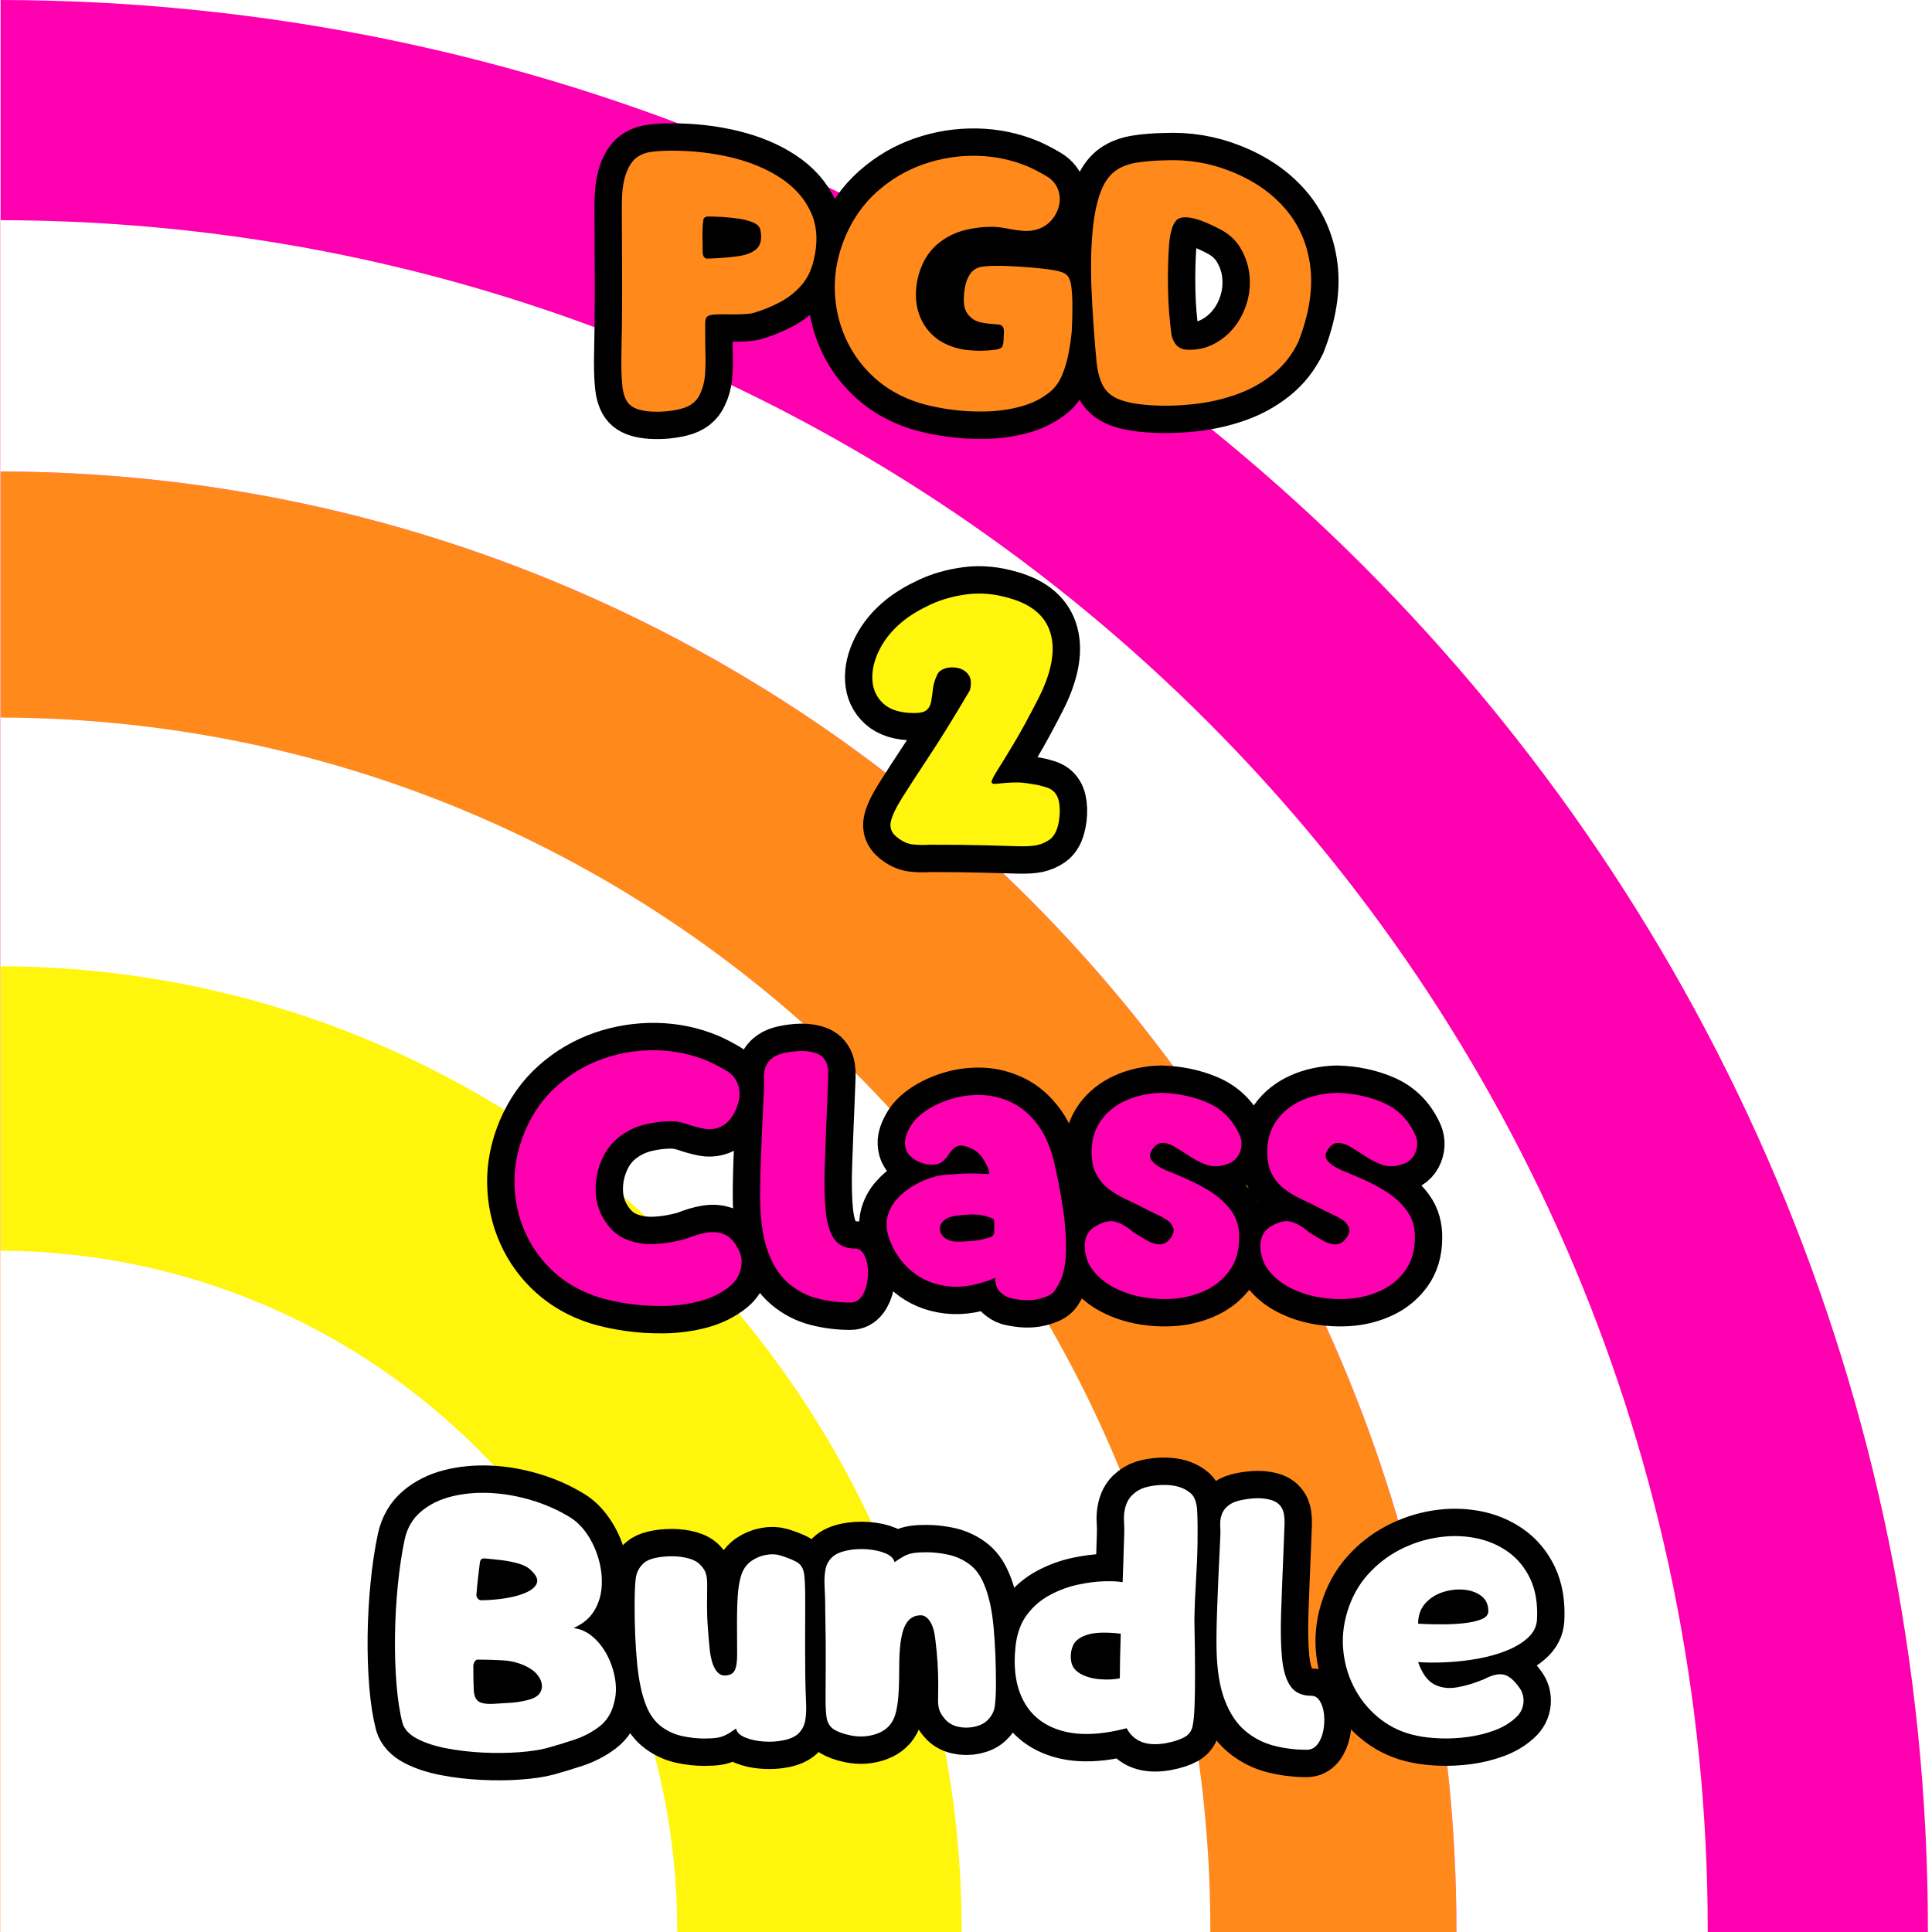
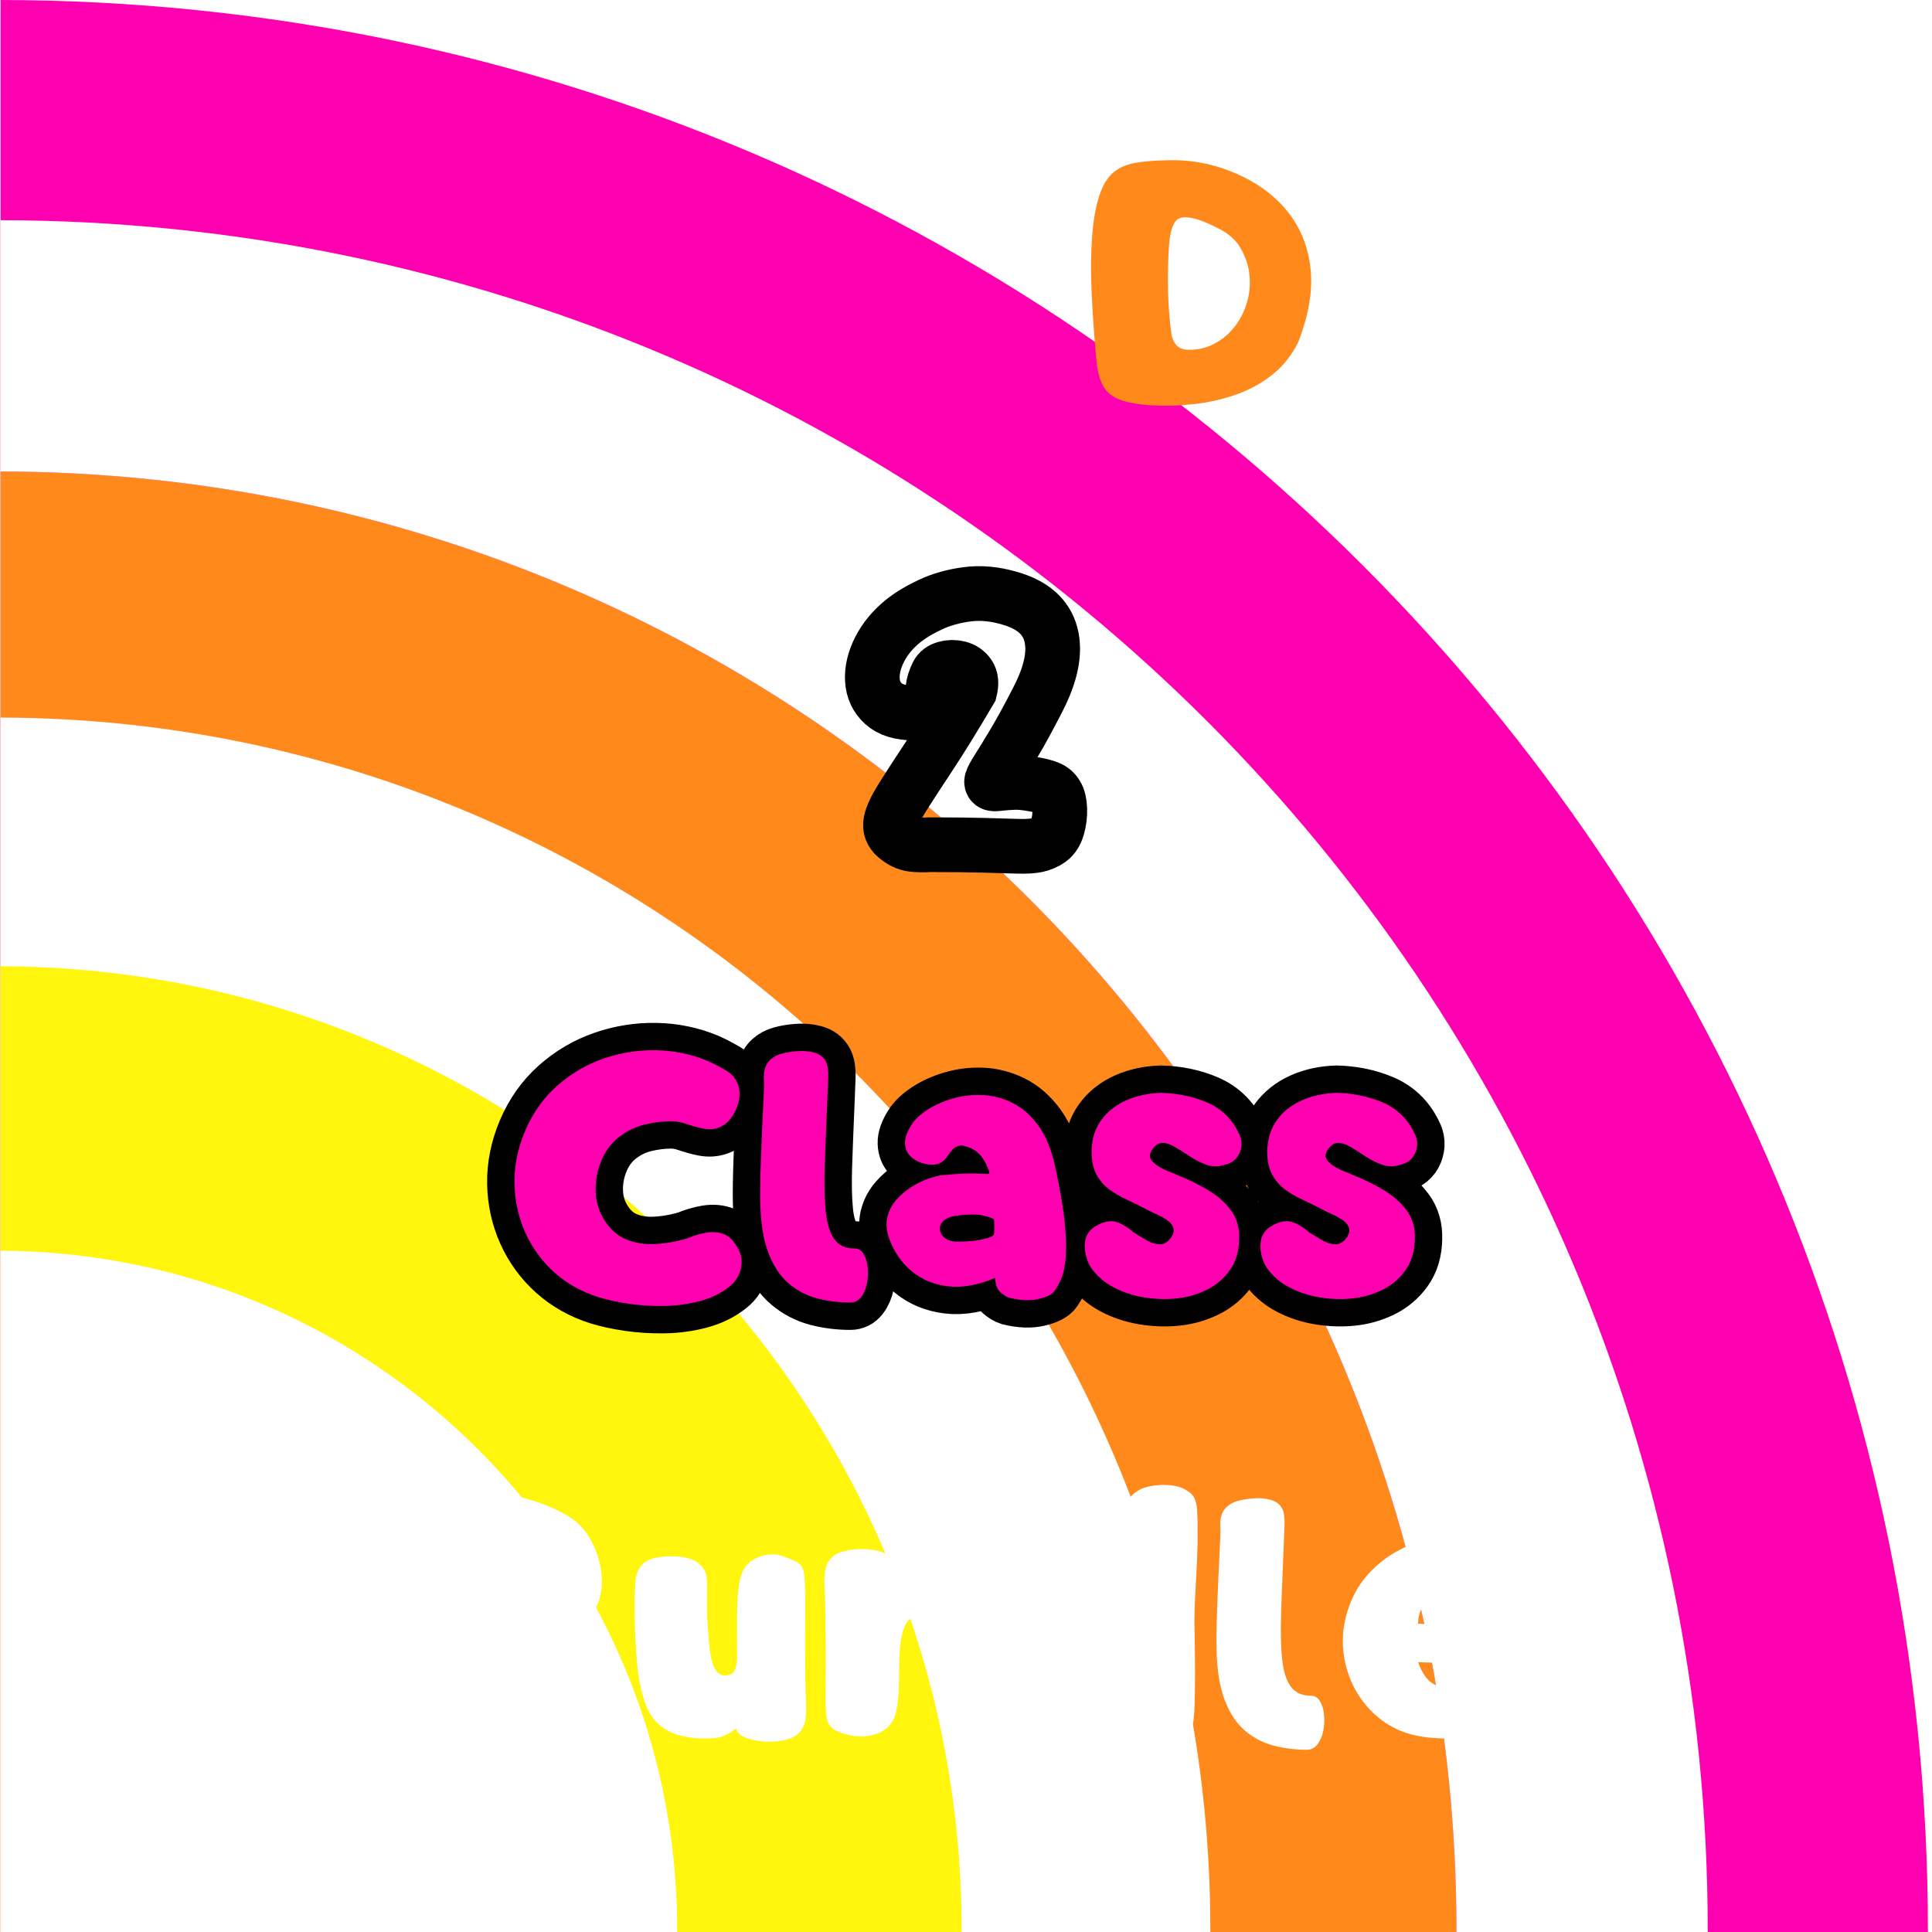
<svg xmlns="http://www.w3.org/2000/svg" width="1080" zoomAndPan="magnify" viewBox="0 0 810 810" height="1080" preserveAspectRatio="xMidYMid meet" version="1.0">
  <defs>
    <g />
    <clipPath id="ade05dbe04">
      <path d="M 0 0 L 808.5 0 L 808.5 810 L 0 810 Z M 0 0 " clip-rule="nonzero" />
    </clipPath>
  </defs>
  <rect x="-81" width="972" fill="#ffffff" y="-81" height="972" fill-opacity="1" />
  <rect x="-81" width="972" fill="#ffffff" y="-81" height="972" fill-opacity="1" />
  <g clip-path="url(#ade05dbe04)">
    <path fill="#ff00b0" d="M 0.238 0 L 0.238 810 L 808.285 810 C 808.285 809.781 808.285 809.348 808.285 809.133 C 808.285 362.535 446.617 0.652 0.238 0 Z M 0.238 0 " fill-opacity="1" fill-rule="nonzero" />
  </g>
  <path fill="#ff891b" d="M 0.238 197.668 L 0.238 810 L 610.617 810 C 610.617 809.781 610.617 809.348 610.617 809.133 C 610.617 471.793 337.359 198.32 0.238 197.668 Z M 0.238 197.668 " fill-opacity="1" fill-rule="nonzero" />
  <path fill="#ffffff" d="M 0.238 300.844 L 0.238 810 L 507.441 810 C 507.441 809.781 507.441 809.348 507.441 809.133 C 507.441 528.703 280.449 301.496 0.238 300.844 Z M 0.238 300.844 " fill-opacity="1" fill-rule="nonzero" />
  <path fill="#fff50d" d="M 0.238 405.109 L 0.238 810 L 403.176 810 C 403.176 809.781 403.176 809.348 403.176 809.133 C 403.176 586.266 222.887 405.762 0.238 405.109 Z M 0.238 405.109 " fill-opacity="1" fill-rule="nonzero" />
  <path fill="#ffffff" d="M 283.922 809.133 C 283.922 809.348 283.922 809.781 283.922 810 L 0.238 810 L 0.238 524.359 C 157.07 525.012 283.922 652.082 283.922 809.133 Z M 0.238 92.316 L 0.238 197.668 C 337.359 198.32 610.617 471.793 610.617 809.133 C 610.617 809.348 610.617 809.781 610.617 810 L 715.969 810 C 715.969 809.781 715.969 809.348 715.969 809.133 C 715.969 413.578 395.574 92.969 0.238 92.316 Z M 0.238 92.316 " fill-opacity="1" fill-rule="nonzero" />
-   <path stroke-linecap="butt" transform="matrix(0.75, 0, 0, 0.75, 161.663, 31.806)" fill="none" stroke-linejoin="miter" d="M 148.272 187.638 C 143.038 187.289 139.23 186.128 136.845 184.154 C 134.465 182.175 132.98 178.743 132.397 173.862 C 131.819 168.977 131.642 162.118 131.876 153.279 C 132.111 144.44 132.225 132.982 132.225 118.914 C 132.225 108.097 132.194 99.086 132.137 91.878 C 132.079 84.664 132.048 78.737 132.048 74.086 C 132.048 69.435 132.225 65.654 132.574 62.748 C 132.923 59.836 133.507 57.222 134.319 54.899 C 135.829 50.711 137.72 47.716 139.986 45.914 C 142.257 44.112 145.048 42.977 148.361 42.513 C 151.673 42.045 155.543 41.815 159.96 41.815 C 171.704 41.815 182.871 43.091 193.449 45.654 C 204.033 48.211 213.189 52.05 220.923 57.164 C 228.658 62.279 234.267 68.649 237.757 76.263 C 241.246 83.883 241.767 92.805 239.329 103.039 C 238.048 108.623 235.72 113.331 232.35 117.17 C 228.975 121.008 224.965 124.149 220.314 126.586 C 215.663 129.029 210.777 131.008 205.663 132.519 C 204.267 132.868 202.319 133.102 199.819 133.216 C 197.319 133.331 194.699 133.362 191.97 133.305 C 189.236 133.248 186.704 133.274 184.382 133.394 C 182.173 133.508 180.658 133.888 179.845 134.524 C 179.033 135.164 178.626 136.529 178.626 138.623 C 178.626 145.487 178.684 151.3 178.798 156.065 C 178.913 160.836 178.798 164.904 178.449 168.279 C 178.1 171.649 177.23 174.789 175.835 177.696 C 173.975 182.003 170.366 184.821 165.017 186.159 C 159.668 187.493 154.09 187.987 148.272 187.638 Z M 177.23 98.154 C 177.23 100.831 178.158 102.17 180.022 102.17 C 186.767 101.935 192.522 101.472 197.288 100.774 C 202.059 100.076 205.517 98.623 207.668 96.409 C 209.819 94.201 210.428 90.774 209.501 86.118 C 209.152 84.378 207.84 83.008 205.574 82.019 C 203.309 81.034 200.632 80.305 197.548 79.841 C 194.47 79.378 191.387 79.055 188.303 78.883 C 185.225 78.706 182.637 78.618 180.543 78.618 C 178.684 78.618 177.694 79.378 177.579 80.888 C 177.23 83.795 177.085 86.675 177.142 89.524 C 177.199 92.373 177.23 95.248 177.23 98.154 Z M 298.105 182.758 C 288.569 179.732 280.314 175.081 273.335 168.8 C 266.355 162.524 260.949 155.107 257.111 146.56 C 253.277 138.013 251.267 128.883 251.095 119.175 C 250.918 109.466 252.866 99.727 256.939 89.956 C 261.241 79.841 267.23 71.378 274.902 64.576 C 282.579 57.774 291.184 52.716 300.72 49.404 C 310.257 46.086 320.085 44.519 330.199 44.69 C 340.319 44.868 349.97 46.873 359.158 50.711 C 362.527 52.222 365.986 54.024 369.533 56.118 C 373.079 58.211 375.376 61.232 376.423 65.19 C 377.355 69.258 376.772 73.243 374.678 77.138 C 372.59 81.034 369.507 83.795 365.434 85.425 C 362.647 86.466 359.71 86.878 356.626 86.644 C 353.543 86.409 350.491 85.977 347.47 85.336 C 344.444 84.696 341.48 84.378 338.574 84.378 C 333.923 84.378 329.152 84.956 324.267 86.118 C 319.387 87.284 314.908 89.321 310.84 92.227 C 306.069 95.597 302.465 100.045 300.022 105.571 C 297.579 111.091 296.387 116.789 296.449 122.664 C 296.507 128.534 297.928 133.857 300.72 138.623 C 303.397 143.045 306.855 146.446 311.1 148.831 C 315.345 151.211 320.053 152.696 325.23 153.279 C 330.402 153.857 335.548 153.8 340.668 153.102 C 342.642 152.868 343.949 152.347 344.59 151.534 C 345.23 150.716 345.548 148.628 345.548 145.253 C 345.783 142.81 345.637 141.185 345.116 140.368 C 344.59 139.555 343.746 139.091 342.585 138.972 C 341.423 138.857 340.027 138.743 338.397 138.623 C 335.491 138.394 333.105 137.987 331.246 137.404 C 329.387 136.821 327.757 135.774 326.361 134.263 C 324.501 132.289 323.486 129.873 323.309 127.024 C 323.137 124.175 323.283 121.529 323.746 119.086 C 324.21 115.716 325.288 112.836 326.975 110.456 C 328.658 108.071 331.246 106.763 334.736 106.529 C 338.225 106.18 342.324 106.091 347.033 106.269 C 351.741 106.44 356.48 106.732 361.251 107.138 C 366.017 107.545 370.085 108.039 373.46 108.623 C 377.178 109.206 379.652 110.133 380.871 111.414 C 382.095 112.69 382.882 114.612 383.23 117.17 C 383.694 120.425 383.923 124.378 383.923 129.029 C 383.923 133.68 383.809 138.216 383.574 142.638 C 383.23 146.591 382.616 150.805 381.746 155.284 C 380.871 159.758 379.621 163.888 377.996 167.67 C 376.366 171.446 374.1 174.498 371.194 176.826 C 366.543 180.545 361.048 183.253 354.71 184.935 C 348.371 186.623 341.772 187.524 334.908 187.638 C 328.048 187.758 321.418 187.352 315.022 186.42 C 308.626 185.487 302.991 184.269 298.105 182.758 Z M 428.048 184.154 C 420.605 183.685 414.736 182.638 410.428 181.013 C 406.126 179.383 403.017 176.826 401.1 173.336 C 399.178 169.847 397.928 165.138 397.35 159.206 C 396.069 145.253 395.168 132.081 394.647 119.701 C 394.121 107.315 394.324 96.206 395.257 86.383 C 396.184 76.555 397.986 68.618 400.663 62.571 C 402.642 58.269 405.168 55.039 408.251 52.888 C 411.335 50.737 415.142 49.284 419.678 48.529 C 424.21 47.774 429.559 47.336 435.725 47.222 C 448.517 46.638 460.725 48.675 472.355 53.326 C 485.033 58.326 495.236 65.331 502.97 74.347 C 510.699 83.357 515.35 94.118 516.923 106.618 C 518.491 119.118 516.257 133.159 510.204 148.743 C 506.72 155.951 501.981 161.972 495.991 166.795 C 490.001 171.623 483.257 175.373 475.757 178.045 C 468.257 180.722 460.408 182.524 452.21 183.456 C 444.012 184.383 435.954 184.618 428.048 184.154 Z M 437.991 94.144 C 437.408 102.284 437.204 110.743 437.382 119.524 C 437.553 128.305 438.225 136.821 439.387 145.081 C 440.668 150.196 443.517 152.868 447.934 153.102 C 453.402 153.336 458.428 152.258 463.022 149.878 C 467.616 147.493 471.512 144.237 474.71 140.107 C 477.908 135.977 480.236 131.3 481.689 126.065 C 483.142 120.831 483.491 115.456 482.736 109.93 C 481.975 104.404 479.913 99.144 476.543 94.144 C 473.98 90.774 470.757 88.039 466.861 85.946 C 462.965 83.852 459.1 82.107 455.262 80.711 C 448.632 78.503 444.241 78.503 442.09 80.711 C 439.939 82.92 438.574 87.399 437.991 94.144 Z M 437.991 94.144 " stroke="#000000" stroke-width="30.589" stroke-opacity="1" stroke-miterlimit="4" />
  <path stroke-linecap="butt" transform="matrix(0.75, 0, 0, 0.75, 161.663, 31.806)" fill="none" stroke-linejoin="miter" d="M 304.126 429.789 C 300.871 430.024 297.699 429.966 294.621 429.618 C 291.538 429.269 288.486 427.815 285.46 425.258 C 282.788 423.045 281.767 420.315 282.408 417.055 C 283.048 413.8 285.168 409.295 288.777 403.539 C 292.382 397.784 297.382 390.076 303.777 380.425 C 310.173 370.774 317.788 358.446 326.626 343.446 C 327.559 339.727 327.324 336.878 325.928 334.899 C 324.533 332.92 322.616 331.644 320.173 331.06 C 317.73 330.482 315.376 330.508 313.111 331.149 C 310.84 331.789 309.298 332.92 308.486 334.55 C 307.09 337.341 306.246 340.045 305.96 342.659 C 305.668 345.279 305.345 347.602 304.996 349.638 C 304.647 351.675 303.835 353.274 302.553 354.435 C 301.277 355.597 298.949 356.18 295.579 356.18 C 287.902 356.18 282.147 354.435 278.309 350.946 C 274.47 347.456 272.408 343.008 272.116 337.602 C 271.824 332.196 273.163 326.555 276.132 320.685 C 279.095 314.81 283.428 309.55 289.126 304.899 C 293.309 301.524 298.454 298.414 304.564 295.565 C 310.668 292.716 317.501 290.795 325.059 289.81 C 332.616 288.821 340.522 289.545 348.783 291.987 C 361.574 295.591 369.277 302.336 371.892 312.222 C 374.512 322.107 372.038 334.315 364.48 348.852 C 359.48 358.623 355.116 366.618 351.397 372.836 C 347.678 379.06 344.741 383.857 342.59 387.227 C 340.439 390.602 339.189 392.899 338.84 394.118 C 338.491 395.341 339.189 395.894 340.934 395.779 C 345.35 395.31 348.663 395.05 350.876 394.993 C 353.085 394.935 354.944 394.993 356.454 395.164 C 357.97 395.341 359.772 395.602 361.861 395.951 C 364.303 396.3 366.803 396.883 369.366 397.696 C 371.923 398.508 373.783 399.904 374.944 401.883 C 376.111 403.743 376.746 406.388 376.866 409.821 C 376.98 413.248 376.574 416.591 375.642 419.847 C 374.715 423.102 373.199 425.487 371.111 426.998 C 368.897 428.513 366.543 429.529 364.043 430.055 C 361.543 430.576 358.053 430.779 353.579 430.664 C 349.1 430.545 342.939 430.373 335.09 430.138 C 327.236 429.909 316.918 429.789 304.126 429.789 Z M 304.126 429.789 " stroke="#000000" stroke-width="30.589" stroke-opacity="1" stroke-miterlimit="4" />
  <path stroke-linecap="butt" transform="matrix(0.75, 0, 0, 0.75, 161.663, 31.806)" fill="none" stroke-linejoin="miter" d="M 119.064 682.758 C 109.527 679.732 101.272 675.081 94.293 668.8 C 87.314 662.524 81.908 655.107 78.069 646.56 C 74.23 638.013 72.225 628.883 72.053 619.175 C 71.876 609.466 73.824 599.727 77.897 589.956 C 82.199 579.841 88.189 571.378 95.861 564.576 C 103.538 557.774 112.142 552.716 121.678 549.404 C 131.215 546.086 141.043 544.519 151.158 544.69 C 161.277 544.868 170.928 546.873 180.116 550.711 C 183.486 552.222 186.944 554.024 190.491 556.118 C 194.038 558.211 196.335 561.232 197.382 565.19 C 198.079 567.862 198.022 570.769 197.21 573.909 C 196.392 577.05 195.059 579.899 193.194 582.456 C 191.335 585.013 189.069 586.815 186.392 587.862 C 183.6 588.909 180.668 589.112 177.585 588.477 C 174.501 587.836 171.449 586.993 168.428 585.946 C 165.402 584.899 162.439 584.378 159.533 584.378 C 154.882 584.378 150.111 584.956 145.225 586.118 C 140.345 587.284 135.866 589.315 131.793 592.227 C 127.027 595.597 123.423 600.045 120.98 605.571 C 118.538 611.091 117.345 616.789 117.402 622.664 C 117.465 628.534 118.887 633.857 121.678 638.623 C 124.934 644.206 129.064 648.071 134.064 650.227 C 139.064 652.378 144.527 653.305 150.46 653.013 C 156.392 652.727 162.319 651.706 168.251 649.961 C 172.204 648.336 175.954 647.232 179.501 646.649 C 183.048 646.065 186.277 646.357 189.184 647.519 C 192.09 648.685 194.59 651.185 196.684 655.024 C 198.892 658.628 199.533 662.493 198.605 666.623 C 197.673 670.748 195.522 674.149 192.147 676.826 C 187.496 680.545 182.001 683.253 175.668 684.935 C 169.329 686.623 162.73 687.524 155.866 687.638 C 149.007 687.758 142.376 687.352 135.98 686.42 C 129.585 685.487 123.944 684.269 119.064 682.758 Z M 259.819 685.722 C 253.543 685.722 247.439 684.967 241.507 683.456 C 235.574 681.94 230.225 679.18 225.46 675.17 C 220.689 671.154 216.882 665.456 214.033 658.076 C 211.184 650.69 209.642 641.185 209.413 629.555 C 209.293 623.972 209.413 616.237 209.762 606.352 C 210.105 596.472 210.689 583.269 211.501 566.758 C 211.621 564.779 211.621 562.862 211.501 561.003 C 211.387 559.144 211.501 557.399 211.85 555.769 C 212.434 553.326 213.569 551.352 215.251 549.836 C 216.939 548.326 218.887 547.279 221.095 546.696 C 223.538 546.003 226.475 545.508 229.908 545.216 C 233.335 544.925 236.564 545.185 239.59 546.003 C 242.611 546.815 244.762 548.44 246.043 550.883 C 247.09 552.862 247.553 555.711 247.439 559.43 C 247.319 563.154 247.147 567.628 246.913 572.862 C 246.335 586.466 245.866 598.446 245.517 608.795 C 245.168 619.144 245.345 627.779 246.043 634.701 C 246.741 641.618 248.34 646.821 250.84 650.31 C 253.34 653.8 257.204 655.545 262.439 655.545 C 264.413 655.545 266.012 656.56 267.236 658.597 C 268.454 660.633 269.21 663.133 269.501 666.097 C 269.793 669.065 269.647 672.06 269.069 675.081 C 268.486 678.107 267.408 680.633 265.84 682.67 C 264.272 684.706 262.262 685.722 259.819 685.722 Z M 348.777 683.107 C 347.267 682.638 345.637 681.654 343.892 680.138 C 342.152 678.628 341.163 676.477 340.928 673.685 L 340.757 671.94 C 331.1 676.013 322.324 677.581 314.413 676.649 C 306.507 675.722 299.736 672.899 294.095 668.19 C 288.454 663.482 284.298 657.524 281.621 650.31 C 279.996 645.774 279.616 641.675 280.486 638.013 C 281.361 634.352 283.048 631.097 285.548 628.248 C 288.048 625.399 290.897 622.982 294.095 621.008 C 297.293 619.029 300.402 617.519 303.428 616.472 C 306.449 615.425 308.949 614.784 310.928 614.555 C 315.809 614.086 319.678 613.795 322.527 613.68 C 325.376 613.565 327.819 613.534 329.85 613.591 C 331.887 613.654 334.069 613.737 336.392 613.857 C 337.324 613.857 337.673 613.446 337.439 612.633 C 336.392 609.493 335.059 606.789 333.428 604.524 C 331.798 602.253 329.647 600.539 326.975 599.378 C 324.298 598.216 322.204 597.779 320.694 598.071 C 319.184 598.357 317.934 599.055 316.944 600.164 C 315.954 601.269 314.996 602.519 314.064 603.914 C 313.137 605.31 311.975 606.472 310.579 607.399 C 309.184 608.331 307.319 608.737 304.996 608.623 C 303.251 608.623 301.246 608.216 298.975 607.399 C 296.71 606.586 294.736 605.31 293.048 603.565 C 291.361 601.821 290.46 599.524 290.345 596.675 C 290.225 593.826 291.449 590.362 294.007 586.295 C 295.866 583.388 298.803 580.628 302.814 578.008 C 306.829 575.394 311.507 573.3 316.855 571.727 C 322.204 570.159 327.762 569.493 333.517 569.722 C 339.272 569.956 344.882 571.409 350.35 574.086 C 355.814 576.758 360.668 581.003 364.913 586.815 C 369.158 592.633 372.329 600.482 374.418 610.368 C 377.21 623.274 378.986 633.826 379.741 642.024 C 380.496 650.227 380.611 656.763 380.09 661.649 C 379.564 666.534 378.694 670.284 377.475 672.899 C 376.251 675.519 375.059 677.638 373.897 679.269 C 372.616 681.128 369.684 682.612 365.09 683.717 C 360.496 684.821 355.059 684.618 348.777 683.107 Z M 319.824 637.055 C 316.1 637.519 313.454 638.508 311.887 640.019 C 310.314 641.534 309.647 643.217 309.882 645.081 C 310.111 646.94 311.1 648.508 312.845 649.789 C 314.59 651.065 316.975 651.706 319.996 651.706 C 325.23 651.592 329.215 651.269 331.944 650.748 C 334.678 650.227 336.918 649.612 338.663 648.914 C 339.71 648.336 340.23 647.461 340.23 646.3 L 340.23 641.243 C 340.23 639.847 340.059 639.092 339.71 638.972 C 338.194 638.159 335.986 637.461 333.079 636.878 C 330.173 636.3 325.751 636.357 319.824 637.055 Z M 441.918 683.456 C 436.105 684.034 430.147 683.831 424.038 682.842 C 417.934 681.857 412.267 679.993 407.033 677.263 C 401.798 674.529 397.553 670.836 394.298 666.185 C 392.902 663.977 391.887 661.388 391.246 658.425 C 390.605 655.456 390.663 652.607 391.423 649.878 C 392.178 647.144 393.835 644.961 396.392 643.336 C 401.163 640.425 405.23 639.555 408.6 640.717 C 411.975 641.883 415.116 643.8 418.022 646.472 C 420.465 647.987 422.934 649.467 425.434 650.92 C 427.934 652.378 430.376 653.133 432.762 653.19 C 435.147 653.248 437.324 651.883 439.303 649.092 C 440.585 646.998 440.871 645.138 440.173 643.508 C 439.475 641.883 438.225 640.487 436.423 639.321 C 434.621 638.159 432.73 637.144 430.757 636.269 C 428.777 635.399 427.152 634.612 425.871 633.914 C 421.918 631.821 418.053 629.904 414.272 628.159 C 410.491 626.414 407.147 624.435 404.241 622.227 C 401.335 620.019 399.007 617.258 397.267 613.94 C 395.522 610.628 394.647 606.352 394.647 601.123 C 394.762 594.378 396.538 588.623 399.97 583.852 C 403.397 579.086 408.022 575.394 413.835 572.774 C 419.652 570.159 426.163 568.737 433.371 568.503 C 442.793 568.737 451.428 570.539 459.277 573.909 C 467.126 577.284 472.97 582.92 476.809 590.831 C 478.783 594.435 479.017 598.097 477.507 601.821 C 475.991 605.539 473.085 607.868 468.783 608.795 C 465.408 609.841 462.126 609.815 458.928 608.711 C 455.73 607.602 452.647 606.065 449.684 604.086 C 446.715 602.112 443.923 600.336 441.309 598.769 C 438.694 597.196 436.251 596.44 433.98 596.498 C 431.715 596.555 429.71 598.097 427.965 601.123 C 427.033 602.982 427.064 604.612 428.053 606.003 C 429.043 607.399 430.465 608.649 432.324 609.758 C 434.189 610.862 436.105 611.789 438.079 612.545 C 440.059 613.305 441.626 613.972 442.793 614.555 C 448.72 616.878 454.361 619.638 459.71 622.836 C 465.059 626.034 469.366 629.847 472.621 634.263 C 475.876 638.685 477.387 643.972 477.158 650.138 C 477.038 657.112 475.267 662.987 471.835 667.753 C 468.402 672.524 464.043 676.185 458.751 678.743 C 453.46 681.305 447.85 682.873 441.918 683.456 Z M 540.121 683.456 C 534.303 684.034 528.345 683.831 522.241 682.842 C 516.137 681.857 510.465 679.993 505.231 677.263 C 500.001 674.529 495.757 670.836 492.501 666.185 C 491.106 663.977 490.085 661.388 489.449 658.425 C 488.809 655.456 488.866 652.607 489.621 649.878 C 490.376 647.144 492.033 644.961 494.595 643.336 C 499.361 640.425 503.428 639.555 506.803 640.717 C 510.173 641.883 513.314 643.8 516.22 646.472 C 518.663 647.987 521.137 649.467 523.637 650.92 C 526.137 652.378 528.579 653.133 530.96 653.19 C 533.345 653.248 535.527 651.883 537.501 649.092 C 538.783 646.998 539.074 645.138 538.376 643.508 C 537.678 641.883 536.428 640.487 534.626 639.321 C 532.824 638.159 530.934 637.144 528.954 636.269 C 526.981 635.399 525.35 634.612 524.074 633.914 C 520.116 631.821 516.251 629.904 512.47 628.159 C 508.694 626.414 505.35 624.435 502.444 622.227 C 499.533 620.019 497.21 617.258 495.465 613.94 C 493.72 610.628 492.85 606.352 492.85 601.123 C 492.965 594.378 494.736 588.623 498.168 583.852 C 501.6 579.086 506.22 575.394 512.038 572.774 C 517.85 570.159 524.361 568.737 531.574 568.503 C 540.991 568.737 549.626 570.539 557.475 573.909 C 565.324 577.284 571.168 582.92 575.007 590.831 C 576.986 594.435 577.215 598.097 575.704 601.821 C 574.194 605.539 571.288 607.868 566.981 608.795 C 563.611 609.841 560.324 609.815 557.126 608.711 C 553.928 607.602 550.845 606.065 547.882 604.086 C 544.918 602.112 542.126 600.336 539.512 598.769 C 536.892 597.196 534.449 596.44 532.184 596.498 C 529.918 596.555 527.908 598.097 526.163 601.123 C 525.236 602.982 525.262 604.612 526.251 606.003 C 527.241 607.399 528.663 608.649 530.527 609.758 C 532.387 610.862 534.303 611.789 536.283 612.545 C 538.262 613.305 539.829 613.972 540.991 614.555 C 546.923 616.878 552.564 619.638 557.913 622.836 C 563.262 626.034 567.564 629.847 570.819 634.263 C 574.074 638.685 575.59 643.972 575.356 650.138 C 575.241 657.112 573.465 662.987 570.033 667.753 C 566.606 672.524 562.246 676.185 556.954 678.743 C 551.663 681.305 546.048 682.873 540.121 683.456 Z M 540.121 683.456 " stroke="#000000" stroke-width="30.589" stroke-opacity="1" stroke-miterlimit="4" />
-   <path stroke-linecap="butt" transform="matrix(0.75, 0, 0, 0.75, 161.663, 31.806)" fill="none" stroke-linejoin="miter" d="M 89.85 934.852 C 85.897 935.894 80.751 936.654 74.413 937.118 C 68.074 937.581 61.387 937.638 54.35 937.289 C 47.314 936.94 40.569 936.159 34.116 934.935 C 27.663 933.717 22.199 931.94 17.72 929.618 C 13.246 927.289 10.48 924.326 9.434 920.722 C 7.923 914.904 6.819 907.784 6.121 899.352 C 5.423 890.92 5.132 881.909 5.246 872.315 C 5.366 862.722 5.887 853.217 6.819 843.795 C 7.751 834.378 9.027 825.831 10.658 818.154 C 12.053 811.758 15.074 806.581 19.725 802.628 C 24.376 798.675 30.048 795.857 36.736 794.17 C 43.418 792.482 50.6 791.815 58.277 792.164 C 65.949 792.513 73.684 793.847 81.475 796.175 C 89.267 798.503 96.475 801.701 103.105 805.769 C 106.71 807.977 109.908 811.149 112.699 815.274 C 115.491 819.404 117.611 823.998 119.069 829.055 C 120.522 834.112 121.1 839.175 120.809 844.232 C 120.522 849.289 119.126 853.883 116.626 858.013 C 114.126 862.138 110.257 865.368 105.022 867.69 C 108.98 868.159 112.585 869.784 115.84 872.576 C 119.095 875.368 121.798 878.857 123.949 883.045 C 126.1 887.227 127.553 891.649 128.314 896.3 C 129.069 900.951 128.866 905.373 127.699 909.555 C 126.303 915.253 123.543 919.675 119.418 922.815 C 115.288 925.951 110.605 928.394 105.371 930.138 C 100.142 931.883 94.965 933.456 89.85 934.852 Z M 49.033 889.149 C 49.033 894.847 49.121 899.237 49.293 902.315 C 49.47 905.399 50.309 907.493 51.824 908.597 C 53.335 909.701 55.949 910.196 59.673 910.081 C 63.043 909.847 66.329 909.644 69.527 909.472 C 72.725 909.295 75.954 908.8 79.21 907.987 C 83.163 907.055 85.663 905.456 86.71 903.19 C 87.757 900.92 87.611 898.508 86.272 895.951 C 84.934 893.394 82.637 891.243 79.382 889.498 C 75.194 887.289 70.663 886.039 65.777 885.748 C 60.892 885.456 56.126 885.31 51.475 885.31 C 50.777 885.31 50.194 885.717 49.73 886.529 C 49.262 887.347 49.033 888.217 49.033 889.149 Z M 50.777 848.852 C 50.658 849.67 50.892 850.425 51.475 851.123 C 52.053 851.821 52.751 852.17 53.569 852.17 C 58.684 852.05 63.449 851.618 67.871 850.857 C 72.288 850.102 75.98 849.029 78.949 847.633 C 81.913 846.237 83.772 844.581 84.527 842.659 C 85.283 840.743 84.444 838.56 82.001 836.118 C 80.257 834.144 77.814 832.69 74.673 831.758 C 71.533 830.831 68.277 830.159 64.902 829.753 C 61.533 829.347 58.449 829.029 55.658 828.795 C 53.918 828.56 52.928 829.315 52.694 831.06 C 52.345 833.967 51.996 836.904 51.647 839.873 C 51.298 842.836 51.007 845.831 50.777 848.852 Z M 178.105 929.44 C 174.267 929.44 170.257 929.008 166.069 928.133 C 161.882 927.263 157.986 925.519 154.382 922.899 C 150.777 920.284 147.928 916.477 145.835 911.477 C 143.277 905.196 141.533 897.17 140.6 887.404 C 139.673 877.633 139.204 867.055 139.204 855.659 C 139.204 848.795 139.408 843.623 139.814 840.133 C 140.225 836.644 141.704 833.737 144.262 831.409 C 145.658 830.133 147.783 829.17 150.632 828.534 C 153.48 827.894 156.621 827.571 160.048 827.571 C 163.48 827.571 166.652 827.982 169.559 828.795 C 172.465 829.607 174.616 830.831 176.012 832.456 C 177.637 834.086 178.684 835.774 179.152 837.513 C 179.616 839.258 179.819 841.498 179.762 844.232 C 179.704 846.967 179.673 850.717 179.673 855.482 C 179.673 859.55 179.819 863.534 180.111 867.43 C 180.402 871.326 180.777 875.602 181.246 880.253 C 181.824 884.904 182.845 888.394 184.298 890.717 C 185.751 893.045 187.465 894.206 189.444 894.206 C 192.35 894.206 194.267 893.217 195.199 891.243 C 196.132 889.263 196.564 886.123 196.507 881.821 C 196.449 877.519 196.418 871.935 196.418 865.076 C 196.418 856.821 196.652 850.654 197.116 846.586 C 197.585 842.513 198.283 839.315 199.21 836.993 C 200.371 834.086 202.178 831.789 204.616 830.102 C 207.059 828.414 209.736 827.31 212.642 826.789 C 215.548 826.263 218.168 826.352 220.491 827.05 C 224.329 828.211 227.413 829.435 229.736 830.711 C 232.064 831.993 233.46 834.201 233.923 837.342 C 234.272 839.664 234.475 843.128 234.533 847.722 C 234.59 852.315 234.59 858.477 234.533 866.211 C 234.475 873.946 234.507 883.8 234.621 895.774 C 234.736 901.128 234.882 905.748 235.059 909.644 C 235.23 913.539 235.059 916.852 234.533 919.586 C 234.012 922.321 232.762 924.675 230.783 926.649 C 228.923 928.394 226.189 929.644 222.585 930.404 C 218.98 931.159 215.199 931.388 211.246 931.097 C 207.293 930.81 203.861 930.055 200.954 928.831 C 198.048 927.612 196.361 925.951 195.897 923.862 C 193.803 925.373 191.97 926.534 190.402 927.347 C 188.829 928.164 187.147 928.717 185.345 929.008 C 183.543 929.295 181.126 929.44 178.105 929.44 Z M 259.908 927.696 C 255.954 926.883 252.845 925.748 250.574 924.295 C 248.309 922.842 246.939 920.545 246.475 917.404 C 246.126 914.967 245.954 911.477 245.954 906.94 C 245.954 902.404 245.98 896.243 246.038 888.451 C 246.1 880.659 246.012 870.831 245.777 858.972 C 245.777 853.623 245.663 848.998 245.428 845.102 C 245.199 841.206 245.34 837.862 245.866 835.076 C 246.387 832.284 247.637 829.956 249.616 828.097 C 251.475 826.352 254.21 825.102 257.814 824.347 C 261.418 823.592 265.199 823.357 269.152 823.649 C 273.105 823.94 276.538 824.696 279.444 825.914 C 282.35 827.138 284.038 828.795 284.501 830.888 C 286.595 829.373 288.428 828.211 289.996 827.399 C 291.569 826.586 293.283 826.034 295.142 825.743 C 297.001 825.451 299.387 825.305 302.293 825.305 C 306.132 825.305 310.142 825.743 314.329 826.612 C 318.517 827.487 322.413 829.201 326.017 831.758 C 329.621 834.315 332.47 838.154 334.564 843.274 C 337.241 849.55 339.012 857.576 339.887 867.342 C 340.757 877.112 341.194 887.696 341.194 899.092 C 341.194 903.977 340.991 908.013 340.585 911.211 C 340.178 914.409 338.694 917.175 336.137 919.498 C 334.392 921.128 332.007 922.263 328.98 922.899 C 325.96 923.539 322.934 923.513 319.913 922.815 C 316.887 922.118 314.449 920.664 312.585 918.451 C 311.074 916.706 310.059 915.024 309.533 913.394 C 309.012 911.769 308.777 909.847 308.835 907.638 C 308.892 905.43 308.923 902.638 308.923 899.263 C 308.923 895.196 308.809 891.211 308.574 887.315 C 308.34 883.42 307.934 879.149 307.355 874.498 C 306.887 869.842 305.897 866.357 304.387 864.029 C 302.876 861.706 301.132 860.539 299.152 860.539 C 294.85 860.539 291.772 862.81 289.908 867.342 C 288.048 871.878 287.121 879.321 287.121 889.67 C 287.121 897.93 286.887 904.092 286.423 908.159 C 285.954 912.232 285.257 915.43 284.329 917.753 C 282.585 922.06 279.355 925.05 274.647 926.737 C 269.939 928.425 265.022 928.743 259.908 927.696 Z M 436.079 932.06 C 425.496 933.92 418.23 931.128 414.277 923.685 C 399.97 927.409 387.934 927.899 378.168 925.17 C 368.397 922.435 361.277 916.972 356.798 908.774 C 352.324 900.576 350.783 890.196 352.178 877.633 C 352.991 870.539 355.142 864.696 358.632 860.107 C 362.121 855.513 366.366 851.878 371.366 849.201 C 376.366 846.529 381.538 844.607 386.887 843.446 C 392.236 842.284 397.152 841.644 401.626 841.529 C 406.105 841.409 409.564 841.586 412.007 842.05 C 412.121 838.097 412.267 833.94 412.444 829.581 C 412.616 825.217 412.762 820.654 412.882 815.888 C 412.996 813.326 412.965 810.826 412.793 808.383 C 412.616 805.94 412.762 803.618 413.23 801.409 C 413.928 798.034 415.293 795.362 417.329 793.383 C 419.361 791.409 421.658 790.013 424.22 789.196 C 428.637 787.92 433.257 787.451 438.085 787.8 C 442.913 788.149 446.892 789.664 450.033 792.336 C 452.241 794.196 453.465 797.571 453.699 802.456 C 453.928 807.336 453.986 813.269 453.871 820.248 C 453.757 827.342 453.465 834.519 453.001 841.789 C 452.533 849.055 452.241 856.237 452.126 863.331 C 452.361 875.196 452.475 885.019 452.475 892.81 C 452.475 900.602 452.387 906.763 452.215 911.3 C 452.038 915.836 451.72 919.326 451.257 921.769 C 450.788 924.909 449.251 927.201 446.632 928.659 C 444.017 930.112 440.496 931.243 436.079 932.06 Z M 383.225 886.18 C 383.689 889.206 385.434 891.56 388.46 893.248 C 391.48 894.935 395.059 895.951 399.189 896.3 C 403.314 896.649 407.064 896.472 410.439 895.774 C 410.439 889.378 410.611 881.065 410.96 870.831 C 402.819 869.904 396.658 870.076 392.47 871.357 C 388.283 872.633 385.579 874.612 384.361 877.284 C 383.137 879.961 382.762 882.925 383.225 886.18 Z M 514.918 935.722 C 508.637 935.722 502.533 934.967 496.6 933.456 C 490.668 931.94 485.319 929.18 480.553 925.17 C 475.783 921.154 471.975 915.456 469.126 908.076 C 466.277 900.69 464.736 891.185 464.507 879.555 C 464.387 873.972 464.507 866.237 464.855 856.352 C 465.204 846.472 465.783 833.269 466.6 816.758 C 466.715 814.779 466.715 812.862 466.6 811.003 C 466.48 809.144 466.6 807.399 466.949 805.769 C 467.527 803.326 468.663 801.352 470.35 799.836 C 472.033 798.326 473.98 797.279 476.194 796.696 C 478.632 796.003 481.569 795.508 485.001 795.217 C 488.434 794.925 491.658 795.185 494.684 796.003 C 497.704 796.815 499.856 798.44 501.137 800.883 C 502.184 802.862 502.647 805.711 502.533 809.43 C 502.413 813.154 502.241 817.628 502.007 822.862 C 501.428 836.467 500.96 848.446 500.611 858.795 C 500.262 869.144 500.439 877.779 501.137 884.701 C 501.835 891.618 503.434 896.821 505.934 900.31 C 508.434 903.8 512.298 905.545 517.533 905.545 C 519.512 905.545 521.111 906.56 522.329 908.597 C 523.548 910.633 524.309 913.133 524.595 916.097 C 524.887 919.065 524.741 922.06 524.163 925.081 C 523.579 928.107 522.507 930.633 520.934 932.67 C 519.366 934.706 517.361 935.722 514.918 935.722 Z M 576.486 927.873 C 569.043 926.362 562.418 923.394 556.6 918.977 C 550.788 914.555 546.048 909.123 542.387 902.664 C 538.72 896.211 536.423 889.175 535.496 881.56 C 534.564 873.946 535.262 866.295 537.59 858.623 C 540.033 850.597 543.809 843.706 548.928 837.951 C 554.043 832.196 559.944 827.571 566.632 824.086 C 573.319 820.597 580.298 818.269 587.564 817.107 C 594.829 815.946 601.897 816.003 608.757 817.279 C 615.616 818.56 621.751 821.092 627.158 824.868 C 632.569 828.649 636.783 833.706 639.809 840.045 C 642.829 846.383 644.111 854.029 643.642 862.982 C 643.413 866.821 641.757 870.164 638.673 873.013 C 635.59 875.862 631.611 878.274 626.725 880.253 C 621.84 882.227 616.491 883.743 610.678 884.789 C 604.861 885.831 599.017 886.503 593.147 886.795 C 587.272 887.086 581.954 887.055 577.184 886.706 C 579.392 892.987 582.361 897.112 586.079 899.092 C 589.803 901.065 594.074 901.649 598.902 900.836 C 603.725 900.019 608.757 898.508 613.991 896.3 C 618.408 893.972 622.043 893.102 624.892 893.685 C 627.741 894.263 630.621 896.592 633.527 900.659 C 635.501 903.217 636.345 906.128 636.059 909.383 C 635.767 912.638 634.34 915.43 631.783 917.753 C 628.527 920.779 624.543 923.164 619.835 924.909 C 615.126 926.649 610.184 927.873 605.007 928.571 C 599.835 929.269 594.746 929.529 589.746 929.357 C 584.746 929.18 580.324 928.685 576.486 927.873 Z M 577.184 865.253 C 577.184 865.253 578.491 865.31 581.111 865.425 C 583.725 865.539 586.981 865.602 590.876 865.602 C 594.772 865.602 598.699 865.394 602.652 864.987 C 606.606 864.581 609.892 863.857 612.507 862.81 C 615.126 861.763 616.434 860.248 616.434 858.274 C 616.434 854.55 615.126 851.701 612.507 849.727 C 609.892 847.748 606.637 846.586 602.741 846.237 C 598.845 845.888 594.918 846.352 590.965 847.633 C 587.012 848.914 583.725 851.034 581.111 853.998 C 578.491 856.967 577.184 860.717 577.184 865.253 Z M 577.184 865.253 " stroke="#000000" stroke-width="30.589" stroke-opacity="1" stroke-miterlimit="4" />
  <g fill="#ff891b" fill-opacity="1">
    <g transform="translate(256.515, 164.556)">
      <g>
-         <path d="M 16.359 7.984 C 12.43 7.723 9.57 6.848 7.781 5.359 C 6 3.879 4.891 1.312 4.453 -2.344 C 4.016 -6.008 3.879 -11.156 4.047 -17.781 C 4.223 -24.414 4.312 -33.008 4.312 -43.562 C 4.312 -51.676 4.289 -58.438 4.25 -63.844 C 4.207 -69.25 4.188 -73.695 4.188 -77.188 C 4.188 -80.676 4.316 -83.508 4.578 -85.688 C 4.836 -87.875 5.273 -89.836 5.891 -91.578 C 7.023 -94.723 8.441 -96.969 10.141 -98.312 C 11.836 -99.664 13.926 -100.516 16.406 -100.859 C 18.895 -101.211 21.801 -101.391 25.125 -101.391 C 33.926 -101.391 42.297 -100.43 50.234 -98.516 C 58.172 -96.598 65.039 -93.719 70.844 -89.875 C 76.645 -86.039 80.852 -81.266 83.469 -75.547 C 86.082 -69.836 86.473 -63.145 84.641 -55.469 C 83.68 -51.281 81.938 -47.75 79.406 -44.875 C 76.883 -42 73.879 -39.645 70.391 -37.812 C 66.898 -35.977 63.234 -34.492 59.391 -33.359 C 58.348 -33.098 56.891 -32.922 55.016 -32.828 C 53.141 -32.742 51.176 -32.723 49.125 -32.766 C 47.07 -32.816 45.176 -32.797 43.438 -32.703 C 41.781 -32.617 40.645 -32.336 40.031 -31.859 C 39.426 -31.379 39.125 -30.352 39.125 -28.781 C 39.125 -23.633 39.164 -19.27 39.25 -15.688 C 39.332 -12.113 39.242 -9.062 38.984 -6.531 C 38.723 -4.008 38.07 -1.66 37.031 0.516 C 35.633 3.742 32.926 5.859 28.906 6.859 C 24.895 7.867 20.711 8.242 16.359 7.984 Z M 38.078 -59.141 C 38.078 -57.129 38.773 -56.125 40.172 -56.125 C 45.223 -56.301 49.535 -56.648 53.109 -57.172 C 56.691 -57.691 59.289 -58.781 60.906 -60.438 C 62.52 -62.094 62.977 -64.664 62.281 -68.156 C 62.008 -69.469 61.023 -70.492 59.328 -71.234 C 57.629 -71.973 55.625 -72.516 53.312 -72.859 C 51 -73.211 48.688 -73.453 46.375 -73.578 C 44.062 -73.711 42.125 -73.781 40.562 -73.781 C 39.164 -73.781 38.422 -73.219 38.328 -72.094 C 38.066 -69.906 37.957 -67.742 38 -65.609 C 38.051 -63.473 38.078 -61.316 38.078 -59.141 Z M 38.078 -59.141 " />
-       </g>
+         </g>
    </g>
  </g>
  <g fill="#ff891b" fill-opacity="1">
    <g transform="translate(346.125, 164.556)">
      <g>
-         <path d="M 39.125 4.312 C 31.969 2.051 25.77 -1.43 20.531 -6.141 C 15.301 -10.859 11.25 -16.422 8.375 -22.828 C 5.5 -29.242 3.992 -36.094 3.859 -43.375 C 3.723 -50.656 5.188 -57.957 8.25 -65.281 C 11.469 -72.875 15.957 -79.219 21.719 -84.312 C 27.477 -89.414 33.93 -93.211 41.078 -95.703 C 48.234 -98.191 55.602 -99.367 63.188 -99.234 C 70.781 -99.098 78.02 -97.594 84.906 -94.719 C 87.438 -93.582 90.031 -92.227 92.688 -90.656 C 95.352 -89.094 97.078 -86.828 97.859 -83.859 C 98.555 -80.805 98.117 -77.816 96.547 -74.891 C 94.984 -71.973 92.676 -69.906 89.625 -68.688 C 87.531 -67.895 85.328 -67.586 83.016 -67.766 C 80.703 -67.941 78.41 -68.27 76.141 -68.75 C 73.867 -69.227 71.645 -69.469 69.469 -69.469 C 65.977 -69.469 62.398 -69.031 58.734 -68.156 C 55.078 -67.289 51.723 -65.766 48.672 -63.578 C 45.086 -61.047 42.379 -57.707 40.547 -53.562 C 38.723 -49.426 37.832 -45.156 37.875 -40.75 C 37.914 -36.344 38.984 -32.352 41.078 -28.781 C 43.086 -25.469 45.68 -22.914 48.859 -21.125 C 52.047 -19.344 55.578 -18.234 59.453 -17.797 C 63.336 -17.359 67.203 -17.398 71.047 -17.922 C 72.523 -18.098 73.504 -18.488 73.984 -19.094 C 74.461 -19.707 74.703 -21.281 74.703 -23.812 C 74.879 -25.645 74.77 -26.863 74.375 -27.469 C 73.977 -28.082 73.344 -28.43 72.469 -28.516 C 71.602 -28.609 70.562 -28.695 69.344 -28.781 C 67.156 -28.957 65.363 -29.266 63.969 -29.703 C 62.57 -30.141 61.352 -30.922 60.312 -32.047 C 58.914 -33.535 58.148 -35.348 58.016 -37.484 C 57.891 -39.617 58 -41.602 58.344 -43.438 C 58.695 -45.969 59.504 -48.125 60.766 -49.906 C 62.035 -51.695 63.977 -52.68 66.594 -52.859 C 69.207 -53.117 72.281 -53.18 75.812 -53.047 C 79.344 -52.922 82.895 -52.703 86.469 -52.391 C 90.051 -52.086 93.109 -51.719 95.641 -51.281 C 98.43 -50.844 100.281 -50.145 101.188 -49.188 C 102.102 -48.227 102.695 -46.789 102.969 -44.875 C 103.312 -42.438 103.484 -39.473 103.484 -35.984 C 103.484 -32.492 103.395 -29.086 103.219 -25.766 C 102.957 -22.805 102.5 -19.645 101.844 -16.281 C 101.195 -12.926 100.258 -9.832 99.031 -7 C 97.812 -4.164 96.113 -1.875 93.938 -0.125 C 90.445 2.664 86.32 4.691 81.562 5.953 C 76.812 7.211 71.863 7.883 66.719 7.969 C 61.57 8.062 56.598 7.758 51.797 7.062 C 47.004 6.363 42.781 5.445 39.125 4.312 Z M 39.125 4.312 " />
-       </g>
+         </g>
    </g>
  </g>
  <g fill="#ff891b" fill-opacity="1">
    <g transform="translate(453.526, 164.556)">
      <g>
        <path d="M 29.172 5.359 C 23.586 5.016 19.18 4.227 15.953 3 C 12.734 1.781 10.398 -0.133 8.953 -2.75 C 7.516 -5.363 6.582 -8.895 6.156 -13.344 C 5.188 -23.812 4.504 -33.688 4.109 -42.969 C 3.723 -52.258 3.879 -60.586 4.578 -67.953 C 5.273 -75.328 6.629 -81.285 8.641 -85.828 C 10.117 -89.055 12.016 -91.473 14.328 -93.078 C 16.641 -94.691 19.492 -95.781 22.891 -96.344 C 26.297 -96.914 30.312 -97.25 34.938 -97.344 C 44.531 -97.77 53.688 -96.238 62.406 -92.75 C 71.914 -89 79.566 -83.742 85.359 -76.984 C 91.16 -70.234 94.648 -62.164 95.828 -52.781 C 97.004 -43.406 95.328 -32.875 90.797 -21.188 C 88.18 -15.781 84.625 -11.266 80.125 -7.641 C 75.633 -4.023 70.578 -1.219 64.953 0.781 C 59.328 2.789 53.441 4.145 47.297 4.844 C 41.148 5.539 35.109 5.711 29.172 5.359 Z M 36.625 -62.141 C 36.195 -56.035 36.047 -49.691 36.172 -43.109 C 36.305 -36.523 36.805 -30.133 37.672 -23.938 C 38.641 -20.102 40.781 -18.098 44.094 -17.922 C 48.188 -17.742 51.957 -18.551 55.406 -20.344 C 58.852 -22.133 61.773 -24.578 64.172 -27.672 C 66.566 -30.766 68.312 -34.273 69.406 -38.203 C 70.5 -42.129 70.758 -46.16 70.188 -50.297 C 69.625 -54.441 68.078 -58.391 65.547 -62.141 C 63.629 -64.672 61.207 -66.719 58.281 -68.281 C 55.363 -69.852 52.461 -71.164 49.578 -72.219 C 44.609 -73.875 41.316 -73.875 39.703 -72.219 C 38.086 -70.562 37.062 -67.203 36.625 -62.141 Z M 36.625 -62.141 " />
      </g>
    </g>
  </g>
  <g fill="#fff50d" fill-opacity="1">
    <g transform="translate(361.761, 352.056)">
      <g>
-         <path d="M 28 2.094 C 25.551 2.27 23.172 2.223 20.859 1.953 C 18.555 1.691 16.27 0.602 14 -1.312 C 11.988 -2.969 11.223 -5.016 11.703 -7.453 C 12.18 -9.898 13.773 -13.281 16.484 -17.594 C 19.191 -21.914 22.941 -27.695 27.734 -34.938 C 32.535 -42.176 38.25 -51.422 44.875 -62.672 C 45.57 -65.461 45.395 -67.598 44.344 -69.078 C 43.301 -70.555 41.863 -71.516 40.031 -71.953 C 38.195 -72.391 36.43 -72.367 34.734 -71.891 C 33.035 -71.41 31.879 -70.562 31.266 -69.344 C 30.223 -67.25 29.594 -65.219 29.375 -63.25 C 29.156 -61.289 28.914 -59.547 28.656 -58.016 C 28.395 -56.492 27.781 -55.297 26.812 -54.422 C 25.852 -53.547 24.113 -53.109 21.594 -53.109 C 15.832 -53.109 11.508 -54.414 8.625 -57.031 C 5.75 -59.656 4.203 -62.992 3.984 -67.047 C 3.766 -71.109 4.766 -75.336 6.984 -79.734 C 9.211 -84.141 12.469 -88.086 16.75 -91.578 C 19.883 -94.109 23.738 -96.441 28.312 -98.578 C 32.895 -100.711 38.02 -102.148 43.688 -102.891 C 49.363 -103.641 55.297 -103.098 61.484 -101.266 C 71.078 -98.555 76.852 -93.492 78.812 -86.078 C 80.781 -78.672 78.93 -69.516 73.266 -58.609 C 69.516 -51.285 66.242 -45.289 63.453 -40.625 C 60.66 -35.957 58.457 -32.359 56.844 -29.828 C 55.227 -27.297 54.289 -25.57 54.031 -24.656 C 53.77 -23.738 54.297 -23.328 55.609 -23.422 C 58.922 -23.766 61.406 -23.957 63.062 -24 C 64.719 -24.051 66.113 -24.008 67.25 -23.875 C 68.383 -23.75 69.734 -23.551 71.297 -23.281 C 73.129 -23.02 75.004 -22.582 76.922 -21.969 C 78.848 -21.363 80.242 -20.32 81.109 -18.844 C 81.984 -17.445 82.461 -15.461 82.547 -12.891 C 82.641 -10.316 82.336 -7.805 81.641 -5.359 C 80.941 -2.922 79.805 -1.133 78.234 0 C 76.578 1.133 74.812 1.895 72.938 2.281 C 71.062 2.676 68.441 2.828 65.078 2.734 C 61.723 2.648 57.102 2.52 51.219 2.344 C 45.332 2.176 37.594 2.094 28 2.094 Z M 28 2.094 " />
-       </g>
+         </g>
    </g>
  </g>
  <g fill="#ff00b0" fill-opacity="1">
    <g transform="translate(211.843, 539.556)">
      <g>
        <path d="M 39.125 4.312 C 31.969 2.051 25.77 -1.43 20.531 -6.141 C 15.301 -10.859 11.25 -16.422 8.375 -22.828 C 5.5 -29.242 3.992 -36.094 3.859 -43.375 C 3.723 -50.656 5.188 -57.957 8.25 -65.281 C 11.469 -72.875 15.957 -79.219 21.719 -84.312 C 27.477 -89.414 33.93 -93.211 41.078 -95.703 C 48.234 -98.191 55.602 -99.367 63.188 -99.234 C 70.781 -99.098 78.02 -97.594 84.906 -94.719 C 87.438 -93.582 90.031 -92.227 92.688 -90.656 C 95.352 -89.094 97.078 -86.828 97.859 -83.859 C 98.379 -81.859 98.332 -79.676 97.719 -77.312 C 97.113 -74.957 96.113 -72.82 94.719 -70.906 C 93.32 -68.988 91.625 -67.641 89.625 -66.859 C 87.531 -66.066 85.328 -65.91 83.016 -66.391 C 80.703 -66.867 78.41 -67.5 76.141 -68.281 C 73.867 -69.07 71.645 -69.469 69.469 -69.469 C 65.977 -69.469 62.398 -69.031 58.734 -68.156 C 55.078 -67.289 51.723 -65.766 48.672 -63.578 C 45.086 -61.047 42.379 -57.707 40.547 -53.562 C 38.723 -49.426 37.832 -45.156 37.875 -40.75 C 37.914 -36.344 38.984 -32.352 41.078 -28.781 C 43.523 -24.594 46.625 -21.691 50.375 -20.078 C 54.125 -18.461 58.223 -17.766 62.672 -17.984 C 67.117 -18.203 71.566 -18.969 76.016 -20.281 C 78.973 -21.5 81.781 -22.328 84.438 -22.766 C 87.102 -23.203 89.523 -22.984 91.703 -22.109 C 93.891 -21.234 95.77 -19.359 97.344 -16.484 C 99 -13.773 99.477 -10.875 98.781 -7.781 C 98.082 -4.688 96.469 -2.133 93.938 -0.125 C 90.445 2.664 86.32 4.691 81.562 5.953 C 76.812 7.211 71.863 7.883 66.719 7.969 C 61.57 8.062 56.598 7.758 51.797 7.062 C 47.004 6.363 42.781 5.445 39.125 4.312 Z M 39.125 4.312 " />
      </g>
    </g>
  </g>
  <g fill="#ff00b0" fill-opacity="1">
    <g transform="translate(314.796, 539.556)">
      <g>
        <path d="M 41.734 6.547 C 37.023 6.547 32.445 5.977 28 4.844 C 23.551 3.707 19.535 1.633 15.953 -1.375 C 12.379 -4.383 9.523 -8.656 7.391 -14.188 C 5.254 -19.727 4.098 -26.859 3.922 -35.578 C 3.836 -39.766 3.926 -45.566 4.188 -52.984 C 4.445 -60.398 4.883 -70.301 5.5 -82.688 C 5.582 -84.164 5.578 -85.602 5.484 -87 C 5.398 -88.395 5.488 -89.703 5.75 -90.922 C 6.188 -92.754 7.035 -94.238 8.297 -95.375 C 9.566 -96.508 11.031 -97.297 12.688 -97.734 C 14.52 -98.254 16.723 -98.625 19.297 -98.844 C 21.867 -99.062 24.285 -98.863 26.547 -98.25 C 28.816 -97.645 30.438 -96.426 31.406 -94.594 C 32.188 -93.102 32.531 -90.961 32.438 -88.172 C 32.352 -85.379 32.223 -82.023 32.047 -78.109 C 31.617 -67.898 31.27 -58.914 31 -51.156 C 30.738 -43.395 30.867 -36.914 31.391 -31.719 C 31.922 -26.531 33.125 -22.629 35 -20.016 C 36.875 -17.398 39.773 -16.094 43.703 -16.094 C 45.18 -16.094 46.379 -15.328 47.297 -13.797 C 48.211 -12.273 48.781 -10.398 49 -8.172 C 49.219 -5.953 49.109 -3.707 48.672 -1.438 C 48.234 0.832 47.426 2.727 46.25 4.25 C 45.07 5.781 43.566 6.547 41.734 6.547 Z M 41.734 6.547 " />
      </g>
    </g>
  </g>
  <g fill="#ff00b0" fill-opacity="1">
    <g transform="translate(367.777, 539.556)">
      <g>
        <path d="M 55.469 4.578 C 54.332 4.234 53.109 3.492 51.797 2.359 C 50.492 1.223 49.754 -0.391 49.578 -2.484 L 49.453 -3.797 C 42.211 -0.742 35.625 0.43 29.688 -0.266 C 23.758 -0.961 18.68 -3.078 14.453 -6.609 C 10.223 -10.141 7.109 -14.609 5.109 -20.016 C 3.879 -23.422 3.594 -26.492 4.25 -29.234 C 4.906 -31.984 6.172 -34.426 8.047 -36.562 C 9.922 -38.695 12.055 -40.504 14.453 -41.984 C 16.848 -43.473 19.18 -44.609 21.453 -45.391 C 23.723 -46.18 25.598 -46.664 27.078 -46.844 C 30.742 -47.188 33.645 -47.398 35.781 -47.484 C 37.914 -47.578 39.742 -47.598 41.266 -47.547 C 42.797 -47.504 44.438 -47.441 46.188 -47.359 C 46.883 -47.359 47.145 -47.664 46.969 -48.281 C 46.188 -50.633 45.18 -52.66 43.953 -54.359 C 42.734 -56.055 41.125 -57.344 39.125 -58.219 C 37.113 -59.094 35.539 -59.422 34.406 -59.203 C 33.27 -58.984 32.332 -58.457 31.594 -57.625 C 30.852 -56.801 30.133 -55.863 29.438 -54.812 C 28.738 -53.77 27.863 -52.898 26.812 -52.203 C 25.77 -51.504 24.379 -51.195 22.641 -51.281 C 21.328 -51.281 19.816 -51.582 18.109 -52.188 C 16.41 -52.801 14.93 -53.766 13.672 -55.078 C 12.41 -56.391 11.734 -58.113 11.641 -60.25 C 11.555 -62.383 12.473 -64.977 14.391 -68.031 C 15.785 -70.207 17.988 -72.273 21 -74.234 C 24.008 -76.203 27.52 -77.773 31.531 -78.953 C 35.539 -80.129 39.703 -80.629 44.016 -80.453 C 48.336 -80.285 52.547 -79.195 56.641 -77.188 C 60.742 -75.188 64.383 -72.004 67.562 -67.641 C 70.75 -63.273 73.129 -57.391 74.703 -49.984 C 76.797 -40.297 78.125 -32.375 78.688 -26.219 C 79.258 -20.07 79.348 -15.164 78.953 -11.5 C 78.555 -7.844 77.898 -5.031 76.984 -3.062 C 76.078 -1.102 75.188 0.484 74.312 1.703 C 73.352 3.098 71.148 4.207 67.703 5.031 C 64.254 5.863 60.176 5.711 55.469 4.578 Z M 33.75 -29.953 C 30.957 -29.609 28.973 -28.867 27.797 -27.734 C 26.617 -26.598 26.117 -25.332 26.297 -23.938 C 26.473 -22.539 27.211 -21.363 28.516 -20.406 C 29.828 -19.445 31.617 -18.969 33.891 -18.969 C 37.805 -19.051 40.789 -19.289 42.844 -19.688 C 44.895 -20.082 46.578 -20.539 47.891 -21.062 C 48.672 -21.5 49.062 -22.156 49.062 -23.031 L 49.062 -26.812 C 49.062 -27.863 48.93 -28.43 48.672 -28.516 C 47.535 -29.129 45.875 -29.656 43.688 -30.094 C 41.508 -30.531 38.195 -30.484 33.75 -29.953 Z M 33.75 -29.953 " />
      </g>
    </g>
  </g>
  <g fill="#ff00b0" fill-opacity="1">
    <g transform="translate(450.846, 539.556)">
      <g>
        <path d="M 42.25 4.844 C 37.895 5.281 33.426 5.125 28.844 4.375 C 24.27 3.633 20.02 2.238 16.094 0.188 C 12.164 -1.852 8.984 -4.617 6.547 -8.109 C 5.492 -9.766 4.727 -11.703 4.25 -13.922 C 3.77 -16.148 3.812 -18.289 4.375 -20.344 C 4.945 -22.395 6.191 -24.031 8.109 -25.25 C 11.68 -27.426 14.734 -28.078 17.266 -27.203 C 19.797 -26.336 22.148 -24.898 24.328 -22.891 C 26.16 -21.754 28.016 -20.641 29.891 -19.547 C 31.766 -18.461 33.598 -17.898 35.391 -17.859 C 37.18 -17.816 38.816 -18.844 40.297 -20.938 C 41.254 -22.5 41.473 -23.891 40.953 -25.109 C 40.43 -26.336 39.492 -27.383 38.141 -28.25 C 36.785 -29.125 35.363 -29.891 33.875 -30.547 C 32.395 -31.203 31.176 -31.789 30.219 -32.312 C 27.25 -33.883 24.348 -35.32 21.516 -36.625 C 18.68 -37.938 16.176 -39.422 14 -41.078 C 11.82 -42.734 10.078 -44.801 8.766 -47.281 C 7.453 -49.77 6.797 -52.977 6.797 -56.906 C 6.891 -61.969 8.223 -66.285 10.797 -69.859 C 13.367 -73.441 16.832 -76.211 21.188 -78.172 C 25.551 -80.129 30.438 -81.195 35.844 -81.375 C 42.906 -81.195 49.379 -79.844 55.266 -77.312 C 61.16 -74.789 65.547 -70.562 68.422 -64.625 C 69.898 -61.926 70.07 -59.18 68.938 -56.391 C 67.812 -53.598 65.633 -51.852 62.406 -51.156 C 59.875 -50.375 57.41 -50.395 55.016 -51.219 C 52.617 -52.051 50.305 -53.207 48.078 -54.688 C 45.859 -56.164 43.766 -57.492 41.797 -58.672 C 39.836 -59.848 38.004 -60.414 36.297 -60.375 C 34.598 -60.332 33.098 -59.176 31.797 -56.906 C 31.098 -55.508 31.117 -54.285 31.859 -53.234 C 32.598 -52.191 33.664 -51.254 35.062 -50.422 C 36.457 -49.598 37.895 -48.898 39.375 -48.328 C 40.863 -47.766 42.039 -47.27 42.906 -46.844 C 47.352 -45.094 51.582 -43.02 55.594 -40.625 C 59.613 -38.227 62.844 -35.367 65.281 -32.047 C 67.727 -28.734 68.863 -24.766 68.688 -20.141 C 68.594 -14.91 67.258 -10.504 64.688 -6.922 C 62.113 -3.348 58.844 -0.602 54.875 1.312 C 50.914 3.227 46.707 4.406 42.25 4.844 Z M 42.25 4.844 " />
      </g>
    </g>
  </g>
  <g fill="#ff00b0" fill-opacity="1">
    <g transform="translate(524.496, 539.556)">
      <g>
        <path d="M 42.25 4.844 C 37.895 5.281 33.426 5.125 28.844 4.375 C 24.27 3.633 20.02 2.238 16.094 0.188 C 12.164 -1.852 8.984 -4.617 6.547 -8.109 C 5.492 -9.766 4.727 -11.703 4.25 -13.922 C 3.77 -16.148 3.812 -18.289 4.375 -20.344 C 4.945 -22.395 6.191 -24.031 8.109 -25.25 C 11.68 -27.426 14.734 -28.078 17.266 -27.203 C 19.797 -26.336 22.148 -24.898 24.328 -22.891 C 26.16 -21.754 28.016 -20.641 29.891 -19.547 C 31.766 -18.461 33.598 -17.898 35.391 -17.859 C 37.18 -17.816 38.816 -18.844 40.297 -20.938 C 41.254 -22.5 41.473 -23.891 40.953 -25.109 C 40.43 -26.336 39.492 -27.383 38.141 -28.25 C 36.785 -29.125 35.363 -29.891 33.875 -30.547 C 32.395 -31.203 31.176 -31.789 30.219 -32.312 C 27.25 -33.883 24.348 -35.32 21.516 -36.625 C 18.68 -37.938 16.176 -39.422 14 -41.078 C 11.82 -42.734 10.078 -44.801 8.766 -47.281 C 7.453 -49.77 6.797 -52.977 6.797 -56.906 C 6.891 -61.969 8.223 -66.285 10.797 -69.859 C 13.367 -73.441 16.832 -76.211 21.188 -78.172 C 25.551 -80.129 30.438 -81.195 35.844 -81.375 C 42.906 -81.195 49.379 -79.844 55.266 -77.312 C 61.16 -74.789 65.547 -70.562 68.422 -64.625 C 69.898 -61.926 70.07 -59.18 68.938 -56.391 C 67.812 -53.598 65.633 -51.852 62.406 -51.156 C 59.875 -50.375 57.41 -50.395 55.016 -51.219 C 52.617 -52.051 50.305 -53.207 48.078 -54.688 C 45.859 -56.164 43.766 -57.492 41.797 -58.672 C 39.836 -59.848 38.004 -60.414 36.297 -60.375 C 34.598 -60.332 33.098 -59.176 31.797 -56.906 C 31.098 -55.508 31.117 -54.285 31.859 -53.234 C 32.598 -52.191 33.664 -51.254 35.062 -50.422 C 36.457 -49.598 37.895 -48.898 39.375 -48.328 C 40.863 -47.766 42.039 -47.27 42.906 -46.844 C 47.352 -45.094 51.582 -43.02 55.594 -40.625 C 59.613 -38.227 62.844 -35.367 65.281 -32.047 C 67.727 -28.734 68.863 -24.766 68.688 -20.141 C 68.594 -14.91 67.258 -10.504 64.688 -6.922 C 62.113 -3.348 58.844 -0.602 54.875 1.312 C 50.914 3.227 46.707 4.406 42.25 4.844 Z M 42.25 4.844 " />
      </g>
    </g>
  </g>
  <g fill="#ffffff" fill-opacity="1">
    <g transform="translate(161.675, 727.056)">
      <g>
        <path d="M 67.375 5.891 C 64.406 6.672 60.547 7.234 55.797 7.578 C 51.047 7.93 46.031 7.977 40.75 7.719 C 35.477 7.457 30.422 6.867 25.578 5.953 C 20.734 5.035 16.633 3.703 13.281 1.953 C 9.926 0.211 7.852 -2.004 7.062 -4.703 C 5.926 -9.066 5.098 -14.41 4.578 -20.734 C 4.055 -27.055 3.836 -33.816 3.922 -41.016 C 4.016 -48.211 4.41 -55.344 5.109 -62.406 C 5.805 -69.469 6.766 -75.879 7.984 -81.641 C 9.023 -86.43 11.289 -90.312 14.781 -93.281 C 18.27 -96.25 22.52 -98.363 27.531 -99.625 C 32.551 -100.883 37.938 -101.383 43.688 -101.125 C 49.445 -100.863 55.25 -99.859 61.094 -98.109 C 66.938 -96.367 72.344 -93.973 77.312 -90.922 C 80.02 -89.266 82.422 -86.891 84.516 -83.797 C 86.609 -80.703 88.195 -77.254 89.281 -73.453 C 90.375 -69.66 90.812 -65.867 90.594 -62.078 C 90.375 -58.285 89.328 -54.836 87.453 -51.734 C 85.578 -48.641 82.68 -46.223 78.766 -44.484 C 81.723 -44.129 84.422 -42.906 86.859 -40.812 C 89.305 -38.719 91.336 -36.102 92.953 -32.969 C 94.566 -29.832 95.656 -26.52 96.219 -23.031 C 96.789 -19.539 96.641 -16.223 95.766 -13.078 C 94.723 -8.805 92.648 -5.492 89.547 -3.141 C 86.453 -0.785 82.941 1.039 79.016 2.344 C 75.098 3.656 71.219 4.836 67.375 5.891 Z M 36.766 -28.391 C 36.766 -24.117 36.828 -20.828 36.953 -18.516 C 37.086 -16.203 37.723 -14.629 38.859 -13.797 C 39.992 -12.973 41.957 -12.602 44.75 -12.688 C 47.27 -12.863 49.727 -13.016 52.125 -13.141 C 54.531 -13.273 56.953 -13.648 59.391 -14.266 C 62.359 -14.961 64.234 -16.16 65.016 -17.859 C 65.805 -19.555 65.695 -21.363 64.688 -23.281 C 63.688 -25.207 61.969 -26.82 59.531 -28.125 C 56.383 -29.781 52.977 -30.719 49.312 -30.938 C 45.656 -31.156 42.082 -31.266 38.594 -31.266 C 38.07 -31.266 37.633 -30.957 37.281 -30.344 C 36.938 -29.738 36.766 -29.086 36.766 -28.391 Z M 38.078 -58.609 C 37.984 -58.004 38.156 -57.438 38.594 -56.906 C 39.031 -56.383 39.555 -56.125 40.172 -56.125 C 44.004 -56.207 47.578 -56.531 50.891 -57.094 C 54.203 -57.664 56.969 -58.473 59.188 -59.516 C 61.414 -60.566 62.812 -61.812 63.375 -63.25 C 63.945 -64.695 63.316 -66.332 61.484 -68.156 C 60.18 -69.645 58.352 -70.738 56 -71.438 C 53.645 -72.133 51.203 -72.633 48.672 -72.938 C 46.141 -73.238 43.828 -73.477 41.734 -73.656 C 40.422 -73.832 39.68 -73.266 39.516 -71.953 C 39.254 -69.773 38.988 -67.57 38.719 -65.344 C 38.457 -63.125 38.242 -60.879 38.078 -58.609 Z M 38.078 -58.609 " />
      </g>
    </g>
  </g>
  <g fill="#ffffff" fill-opacity="1">
    <g transform="translate(262.143, 727.056)">
      <g>
        <path d="M 33.094 1.828 C 30.219 1.828 27.207 1.5 24.062 0.844 C 20.926 0.195 18.004 -1.102 15.297 -3.062 C 12.598 -5.031 10.461 -7.891 8.891 -11.641 C 6.973 -16.348 5.664 -22.363 4.969 -29.688 C 4.27 -37.02 3.922 -44.961 3.922 -53.516 C 3.922 -58.66 4.07 -62.539 4.375 -65.156 C 4.688 -67.77 5.801 -69.945 7.719 -71.688 C 8.758 -72.656 10.348 -73.379 12.484 -73.859 C 14.629 -74.336 16.988 -74.578 19.562 -74.578 C 22.133 -74.578 24.508 -74.27 26.688 -73.656 C 28.863 -73.039 30.477 -72.125 31.531 -70.906 C 32.75 -69.688 33.531 -68.422 33.875 -67.109 C 34.227 -65.805 34.383 -64.129 34.344 -62.078 C 34.301 -60.023 34.281 -57.211 34.281 -53.641 C 34.281 -50.586 34.391 -47.598 34.609 -44.672 C 34.828 -41.754 35.109 -38.551 35.453 -35.062 C 35.891 -31.57 36.648 -28.953 37.734 -27.203 C 38.828 -25.461 40.117 -24.594 41.609 -24.594 C 43.785 -24.594 45.223 -25.332 45.922 -26.812 C 46.617 -28.301 46.945 -30.656 46.906 -33.875 C 46.863 -37.102 46.844 -41.289 46.844 -46.438 C 46.844 -52.633 47.016 -57.258 47.359 -60.312 C 47.711 -63.363 48.238 -65.758 48.938 -67.5 C 49.801 -69.688 51.148 -71.41 52.984 -72.672 C 54.816 -73.941 56.82 -74.77 59 -75.156 C 61.188 -75.551 63.148 -75.488 64.891 -74.969 C 67.766 -74.094 70.07 -73.176 71.812 -72.219 C 73.562 -71.258 74.613 -69.602 74.969 -67.25 C 75.227 -65.5 75.379 -62.898 75.422 -59.453 C 75.461 -56.016 75.461 -51.395 75.422 -45.594 C 75.379 -39.789 75.398 -32.398 75.484 -23.422 C 75.578 -19.41 75.688 -15.941 75.812 -13.016 C 75.945 -10.098 75.816 -7.613 75.422 -5.562 C 75.023 -3.508 74.086 -1.742 72.609 -0.266 C 71.211 1.047 69.16 1.984 66.453 2.547 C 63.754 3.117 60.922 3.297 57.953 3.078 C 54.992 2.859 52.422 2.289 50.234 1.375 C 48.055 0.457 46.789 -0.785 46.438 -2.359 C 44.875 -1.223 43.504 -0.352 42.328 0.25 C 41.148 0.863 39.883 1.281 38.531 1.5 C 37.176 1.719 35.363 1.828 33.094 1.828 Z M 33.094 1.828 " />
      </g>
    </g>
  </g>
  <g fill="#ffffff" fill-opacity="1">
    <g transform="translate(341.81, 727.056)">
      <g>
        <path d="M 14.781 0.516 C 11.812 -0.086 9.477 -0.93 7.781 -2.016 C 6.082 -3.109 5.055 -4.836 4.703 -7.203 C 4.441 -9.023 4.312 -11.633 4.312 -15.031 C 4.312 -18.438 4.332 -23.062 4.375 -28.906 C 4.426 -34.75 4.363 -42.117 4.188 -51.016 C 4.188 -55.035 4.098 -58.504 3.922 -61.422 C 3.742 -64.348 3.852 -66.859 4.25 -68.953 C 4.645 -71.047 5.582 -72.789 7.062 -74.188 C 8.457 -75.488 10.504 -76.422 13.203 -76.984 C 15.91 -77.555 18.75 -77.734 21.719 -77.516 C 24.688 -77.297 27.258 -76.727 29.438 -75.812 C 31.613 -74.895 32.879 -73.656 33.234 -72.094 C 34.797 -73.219 36.164 -74.086 37.344 -74.703 C 38.531 -75.316 39.816 -75.727 41.203 -75.938 C 42.598 -76.156 44.391 -76.266 46.578 -76.266 C 49.453 -76.266 52.457 -75.938 55.594 -75.281 C 58.738 -74.633 61.66 -73.348 64.359 -71.422 C 67.066 -69.504 69.207 -66.629 70.781 -62.797 C 72.781 -58.086 74.109 -52.066 74.766 -44.734 C 75.422 -37.41 75.75 -29.477 75.75 -20.938 C 75.75 -17.27 75.594 -14.238 75.281 -11.844 C 74.977 -9.445 73.867 -7.375 71.953 -5.625 C 70.648 -4.406 68.863 -3.555 66.594 -3.078 C 64.32 -2.598 62.051 -2.617 59.781 -3.141 C 57.52 -3.66 55.691 -4.75 54.297 -6.406 C 53.16 -7.719 52.395 -8.984 52 -10.203 C 51.613 -11.422 51.441 -12.859 51.484 -14.516 C 51.523 -16.172 51.547 -18.266 51.547 -20.797 C 51.547 -23.848 51.457 -26.832 51.281 -29.75 C 51.102 -32.676 50.801 -35.883 50.375 -39.375 C 50.02 -42.863 49.273 -45.477 48.141 -47.219 C 47.004 -48.969 45.695 -49.844 44.219 -49.844 C 40.988 -49.844 38.676 -48.141 37.281 -44.734 C 35.883 -41.336 35.188 -35.758 35.188 -28 C 35.188 -21.801 35.008 -17.176 34.656 -14.125 C 34.312 -11.07 33.789 -8.676 33.094 -6.938 C 31.789 -3.707 29.375 -1.457 25.844 -0.188 C 22.312 1.07 18.625 1.305 14.781 0.516 Z M 14.781 0.516 " />
      </g>
    </g>
  </g>
  <g fill="#ffffff" fill-opacity="1">
    <g transform="translate(421.478, 727.056)">
      <g>
        <path d="M 67.25 3.797 C 59.312 5.191 53.859 3.098 50.891 -2.484 C 40.16 0.305 31.133 0.676 23.812 -1.375 C 16.488 -3.426 11.145 -7.523 7.781 -13.672 C 4.426 -19.816 3.27 -27.602 4.312 -37.031 C 4.926 -42.344 6.539 -46.723 9.156 -50.172 C 11.77 -53.617 14.953 -56.344 18.703 -58.344 C 22.453 -60.352 26.332 -61.789 30.344 -62.656 C 34.363 -63.531 38.051 -64.008 41.406 -64.094 C 44.758 -64.188 47.352 -64.062 49.188 -63.719 C 49.281 -66.676 49.391 -69.789 49.516 -73.062 C 49.648 -76.332 49.758 -79.758 49.844 -83.344 C 49.938 -85.258 49.914 -87.133 49.781 -88.969 C 49.645 -90.801 49.754 -92.547 50.109 -94.203 C 50.629 -96.723 51.648 -98.723 53.172 -100.203 C 54.703 -101.691 56.426 -102.742 58.344 -103.359 C 61.664 -104.316 65.133 -104.664 68.75 -104.406 C 72.375 -104.145 75.363 -103.008 77.719 -101 C 79.375 -99.602 80.285 -97.07 80.453 -93.406 C 80.629 -89.75 80.676 -85.301 80.594 -80.062 C 80.5 -74.75 80.273 -69.363 79.922 -63.906 C 79.578 -58.457 79.363 -53.07 79.281 -47.75 C 79.457 -38.852 79.547 -31.484 79.547 -25.641 C 79.547 -19.797 79.477 -15.172 79.344 -11.766 C 79.219 -8.367 78.977 -5.754 78.625 -3.922 C 78.281 -1.566 77.125 0.148 75.156 1.234 C 73.195 2.328 70.562 3.18 67.25 3.797 Z M 27.609 -30.609 C 27.953 -28.348 29.258 -26.582 31.531 -25.312 C 33.801 -24.051 36.484 -23.289 39.578 -23.031 C 42.672 -22.77 45.484 -22.898 48.016 -23.422 C 48.016 -28.211 48.145 -34.445 48.406 -42.125 C 42.301 -42.82 37.676 -42.691 34.531 -41.734 C 31.395 -40.773 29.367 -39.289 28.453 -37.281 C 27.535 -35.281 27.254 -33.055 27.609 -30.609 Z M 27.609 -30.609 " />
      </g>
    </g>
  </g>
  <g fill="#ffffff" fill-opacity="1">
    <g transform="translate(506.117, 727.056)">
      <g>
        <path d="M 41.734 6.547 C 37.023 6.547 32.445 5.977 28 4.844 C 23.551 3.707 19.535 1.633 15.953 -1.375 C 12.379 -4.383 9.523 -8.656 7.391 -14.188 C 5.254 -19.727 4.098 -26.859 3.922 -35.578 C 3.836 -39.766 3.926 -45.566 4.188 -52.984 C 4.445 -60.398 4.883 -70.301 5.5 -82.688 C 5.582 -84.164 5.578 -85.602 5.484 -87 C 5.398 -88.395 5.488 -89.703 5.75 -90.922 C 6.188 -92.754 7.035 -94.238 8.297 -95.375 C 9.566 -96.508 11.031 -97.297 12.688 -97.734 C 14.52 -98.254 16.723 -98.625 19.297 -98.844 C 21.867 -99.062 24.285 -98.863 26.547 -98.25 C 28.816 -97.645 30.438 -96.426 31.406 -94.594 C 32.188 -93.102 32.531 -90.961 32.438 -88.172 C 32.352 -85.379 32.223 -82.023 32.047 -78.109 C 31.617 -67.898 31.27 -58.914 31 -51.156 C 30.738 -43.395 30.867 -36.914 31.391 -31.719 C 31.922 -26.531 33.125 -22.629 35 -20.016 C 36.875 -17.398 39.773 -16.094 43.703 -16.094 C 45.18 -16.094 46.379 -15.328 47.297 -13.797 C 48.211 -12.273 48.781 -10.398 49 -8.172 C 49.219 -5.953 49.109 -3.707 48.672 -1.438 C 48.234 0.832 47.426 2.727 46.25 4.25 C 45.07 5.781 43.566 6.547 41.734 6.547 Z M 41.734 6.547 " />
      </g>
    </g>
  </g>
  <g fill="#ffffff" fill-opacity="1">
    <g transform="translate(559.098, 727.056)">
      <g>
        <path d="M 34.938 0.656 C 29.352 -0.477 24.379 -2.703 20.016 -6.016 C 15.648 -9.328 12.094 -13.406 9.344 -18.25 C 6.602 -23.094 4.883 -28.367 4.188 -34.078 C 3.488 -39.797 4.008 -45.531 5.75 -51.281 C 7.582 -57.301 10.414 -62.469 14.25 -66.781 C 18.094 -71.102 22.52 -74.57 27.531 -77.188 C 32.551 -79.801 37.785 -81.547 43.234 -82.422 C 48.691 -83.297 53.992 -83.254 59.141 -82.297 C 64.285 -81.336 68.883 -79.438 72.938 -76.594 C 76.988 -73.758 80.148 -69.969 82.422 -65.219 C 84.691 -60.469 85.648 -54.734 85.297 -48.016 C 85.117 -45.141 83.875 -42.629 81.562 -40.484 C 79.258 -38.348 76.273 -36.539 72.609 -35.062 C 68.941 -33.582 64.926 -32.445 60.562 -31.656 C 56.207 -30.875 51.828 -30.375 47.422 -30.156 C 43.016 -29.938 39.023 -29.957 35.453 -30.219 C 37.109 -25.508 39.332 -22.41 42.125 -20.922 C 44.914 -19.441 48.117 -19.008 51.734 -19.625 C 55.359 -20.238 59.133 -21.375 63.062 -23.031 C 66.375 -24.77 69.098 -25.422 71.234 -24.984 C 73.367 -24.547 75.531 -22.801 77.719 -19.75 C 79.195 -17.832 79.828 -15.648 79.609 -13.203 C 79.391 -10.766 78.32 -8.676 76.406 -6.938 C 73.957 -4.664 70.969 -2.875 67.438 -1.562 C 63.906 -0.258 60.195 0.648 56.312 1.172 C 52.438 1.703 48.625 1.898 44.875 1.766 C 41.125 1.629 37.812 1.258 34.938 0.656 Z M 35.453 -46.312 C 35.453 -46.312 36.43 -46.266 38.391 -46.172 C 40.359 -46.086 42.801 -46.047 45.719 -46.047 C 48.645 -46.047 51.586 -46.195 54.547 -46.5 C 57.516 -46.812 59.977 -47.359 61.938 -48.141 C 63.906 -48.93 64.891 -50.066 64.891 -51.547 C 64.891 -54.336 63.906 -56.473 61.938 -57.953 C 59.977 -59.441 57.535 -60.316 54.609 -60.578 C 51.691 -60.836 48.75 -60.488 45.781 -59.531 C 42.82 -58.57 40.359 -56.977 38.391 -54.75 C 36.43 -52.531 35.453 -49.719 35.453 -46.312 Z M 35.453 -46.312 " />
      </g>
    </g>
  </g>
</svg>